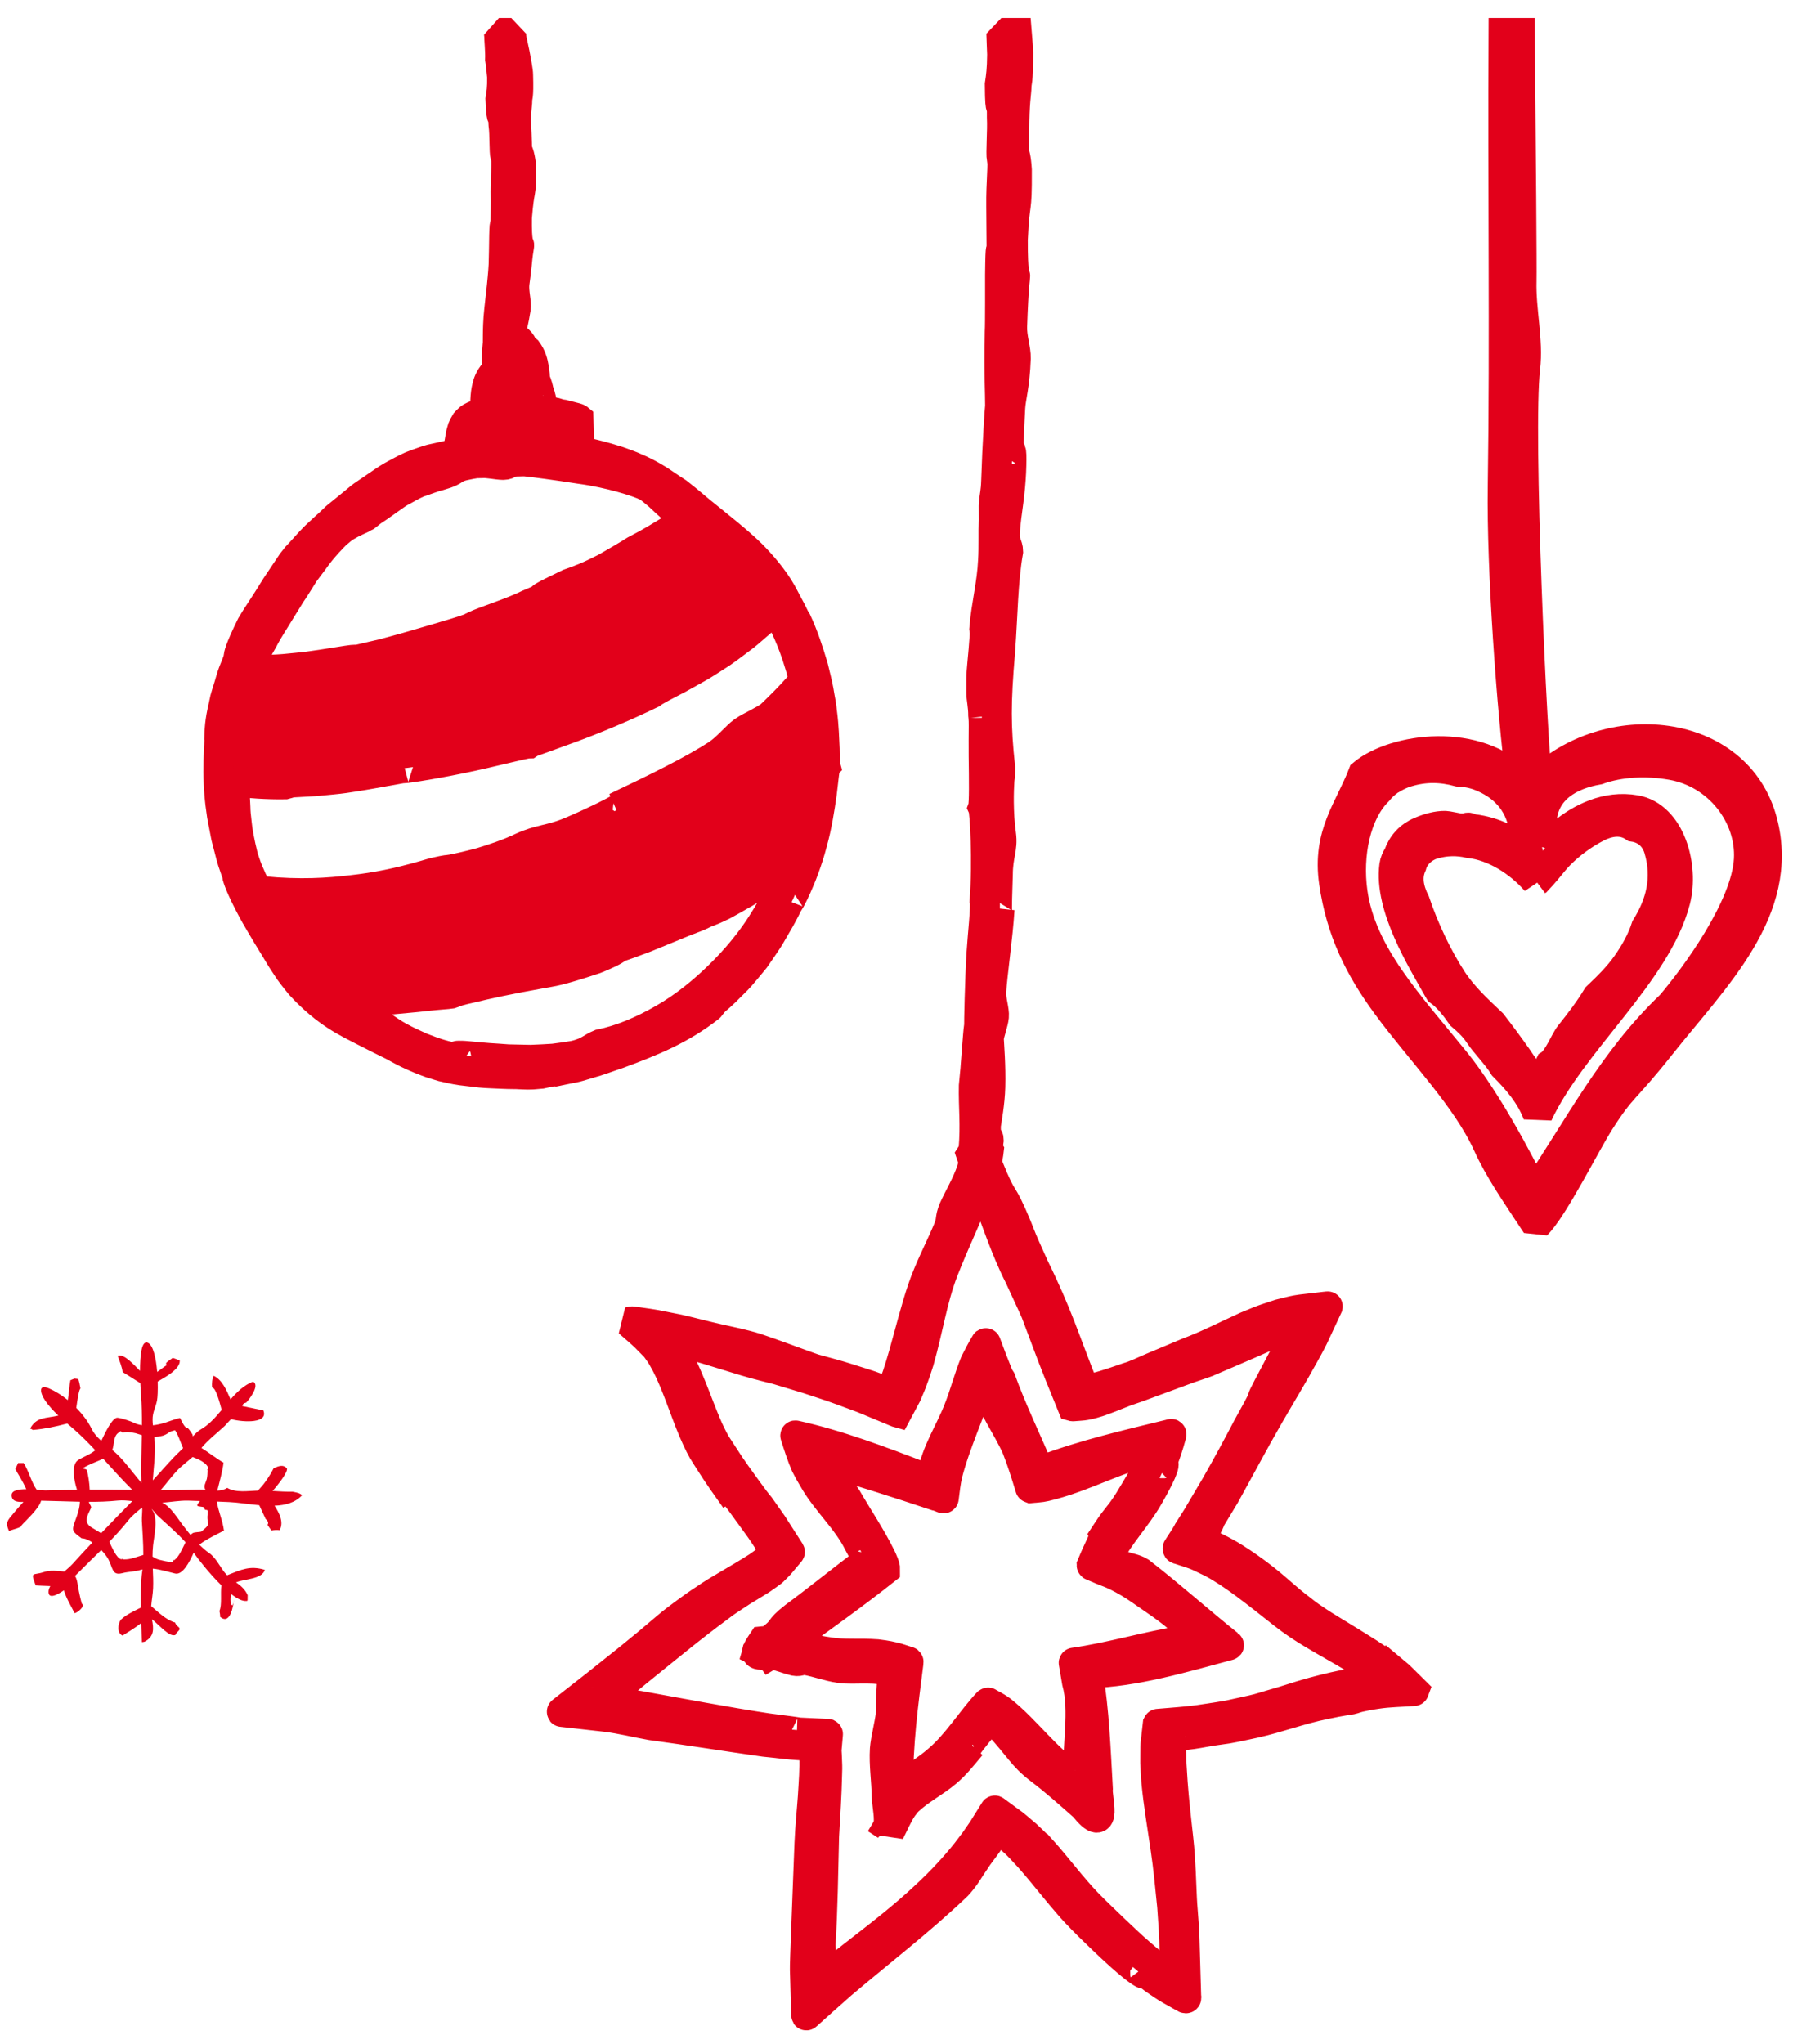
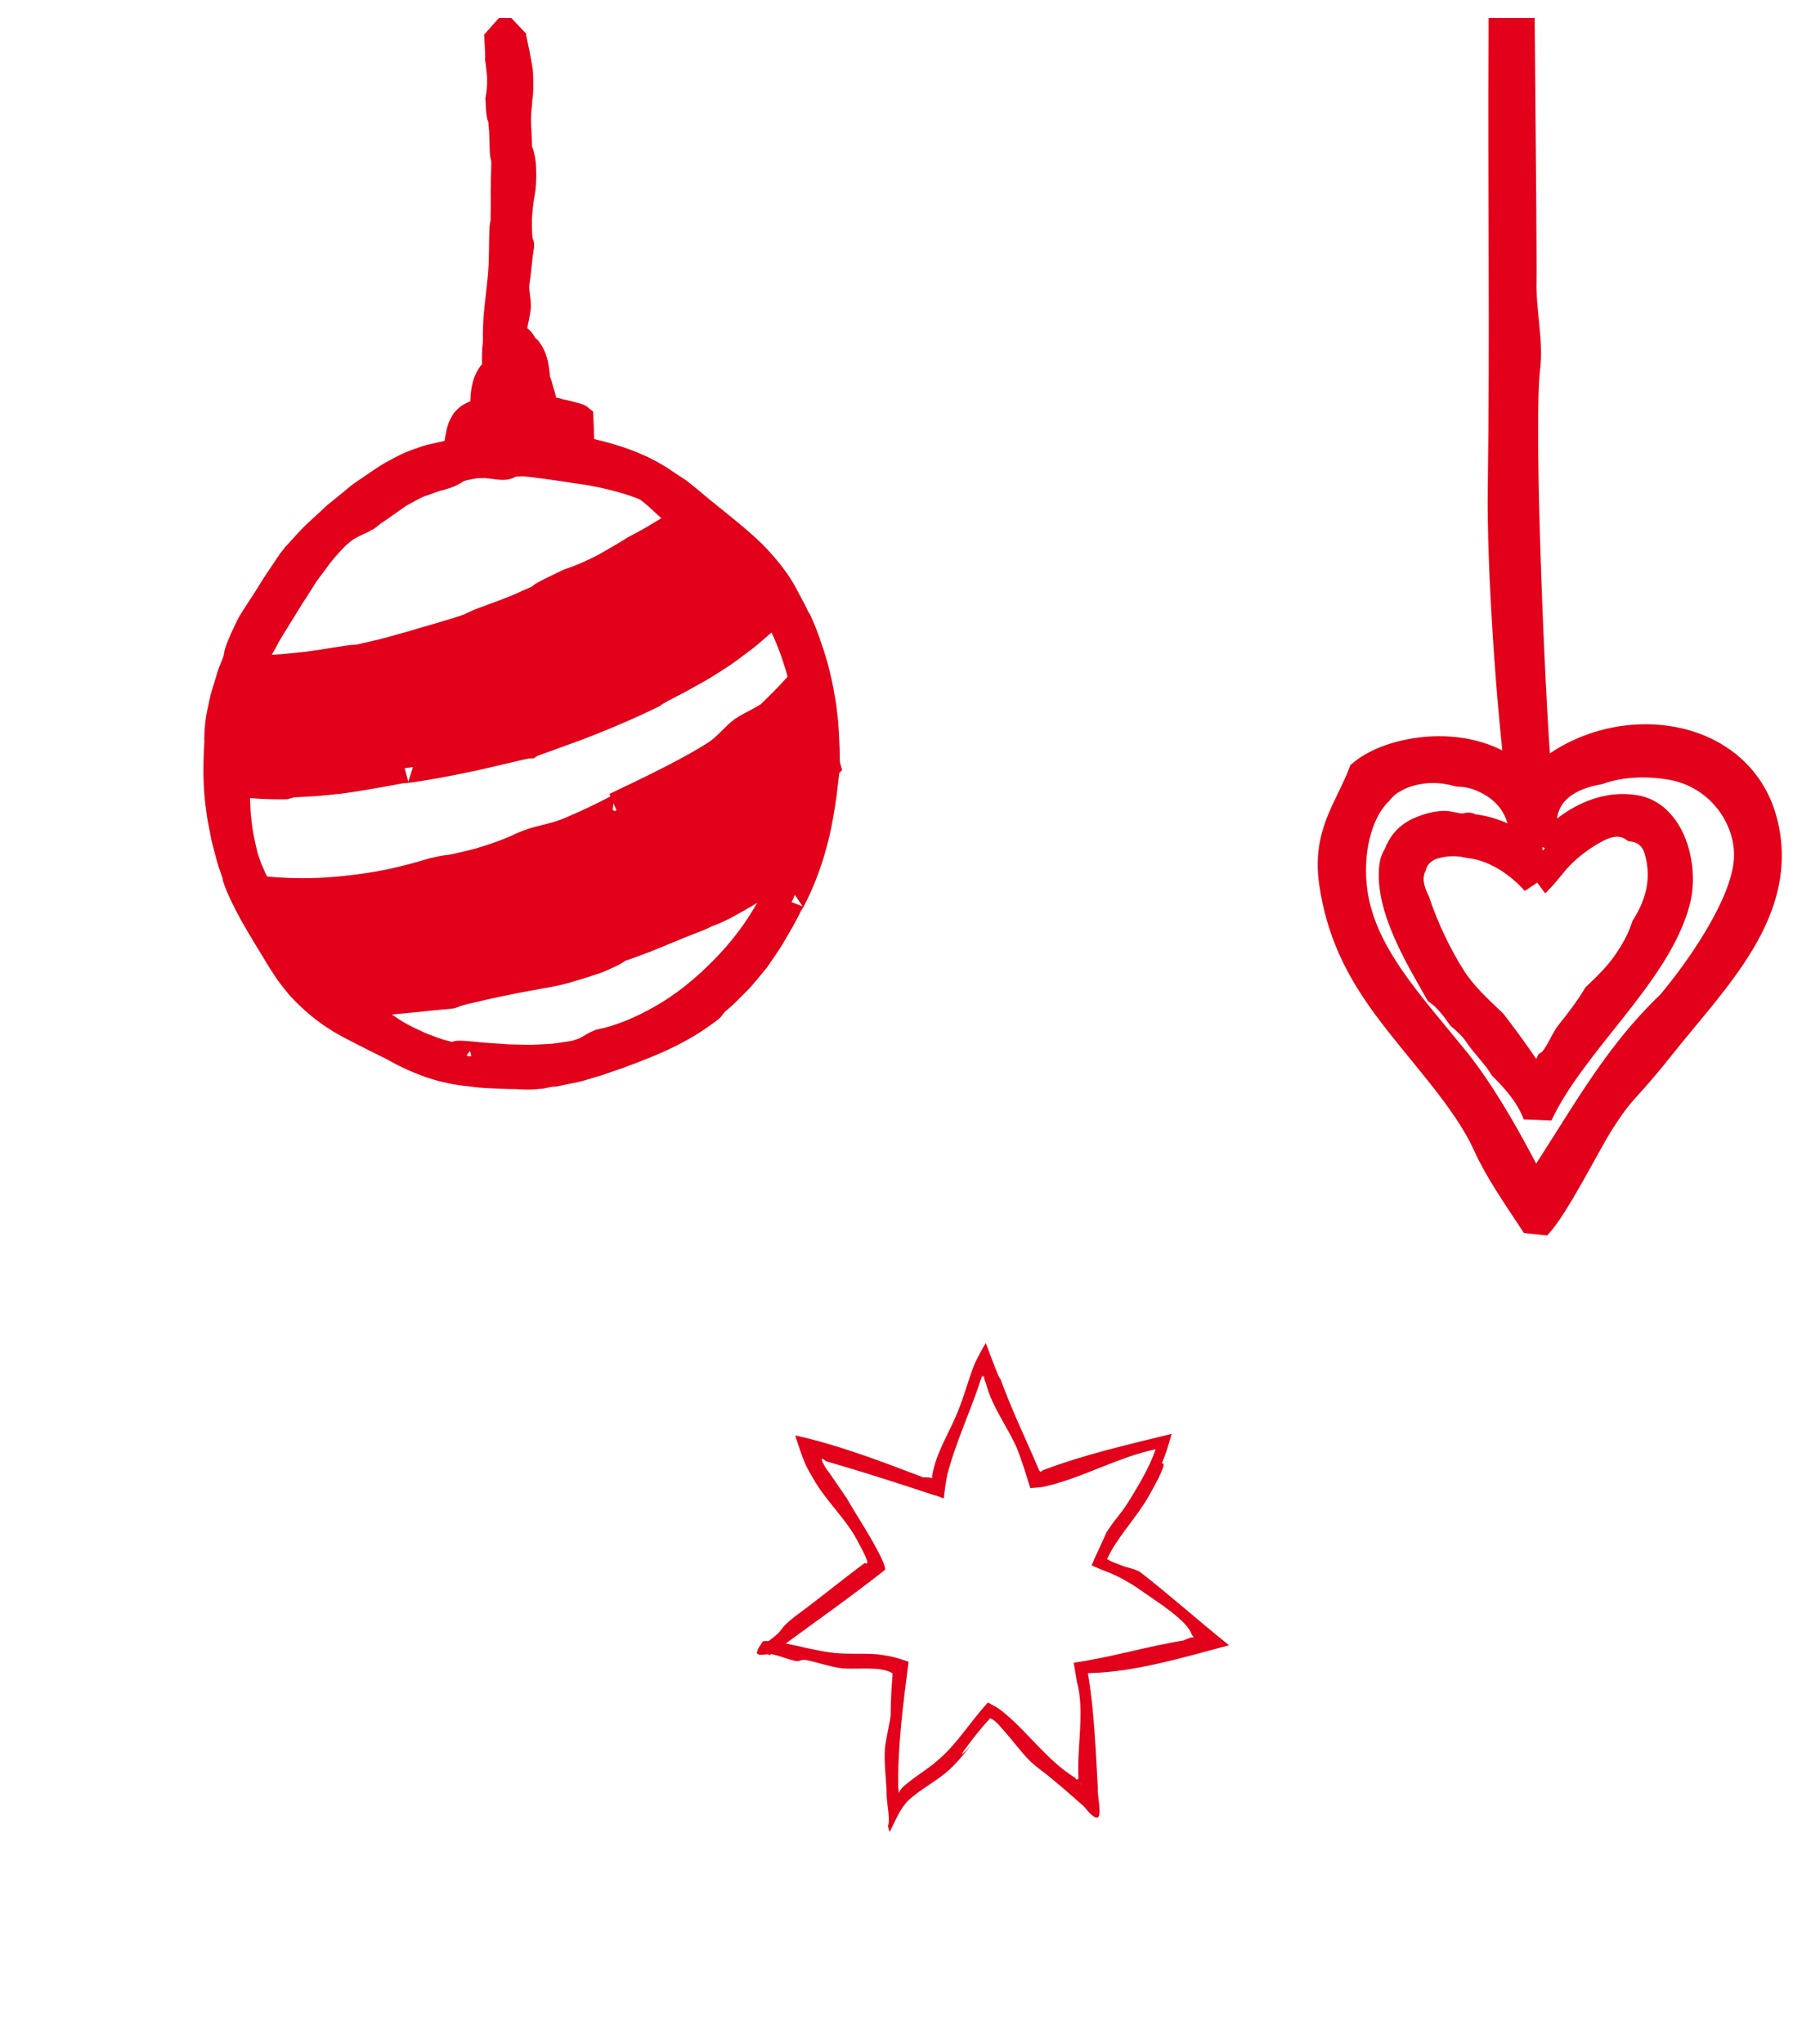
<svg xmlns="http://www.w3.org/2000/svg" width="100%" height="100%" viewBox="0 0 164 186" version="1.1" xml:space="preserve" style="fill-rule:evenodd;clip-rule:evenodd;stroke-miterlimit:1.414;">
  <g>
-     <path d="M126.21,151.547c-0.1,-0.077 -0.201,-0.156 -0.304,-0.236c-0.421,-0.282 -0.873,-0.582 -1.355,-0.905c-2.399,-1.527 -3.943,-2.382 -4.963,-3.103c-0.53,-0.338 -0.906,-0.65 -1.247,-0.914c-1.11,-0.827 -2.115,-1.812 -3.207,-2.667c-0.538,-0.426 -1.204,-0.932 -2.075,-1.515c-0.866,-0.592 -1.965,-1.24 -3.402,-1.861c-0.145,-0.045 -0.296,-0.08 -0.444,-0.114c-0.032,-0.006 -0.065,-0.013 -0.048,-0.026c0.01,-0.026 0.02,-0.052 0.028,-0.075c0.027,-0.063 0.027,-0.087 0.083,-0.194c0.113,-0.198 0.215,-0.375 0.307,-0.535c0.367,-0.636 0.526,-0.997 0.588,-1.206c0.293,-0.485 0.772,-1.276 1.292,-2.138c1.347,-2.424 2.637,-4.881 4.024,-7.28c1.046,-1.81 2.136,-3.592 3.143,-5.426c0.185,-0.336 0.293,-0.531 0.411,-0.747c0.123,-0.234 0.234,-0.426 0.48,-0.919c0.433,-0.921 0.865,-1.842 1.291,-2.766c0.002,-0.017 0.044,-0.064 0.013,-0.058c-0.819,0.092 -1.639,0.19 -2.458,0.286c-0.249,0.028 -0.496,0.087 -0.742,0.135c-0.392,0.094 -0.782,0.191 -1.173,0.288c-0.192,0.064 -0.392,0.13 -0.599,0.199c-0.412,0.142 -0.867,0.277 -1.326,0.469c-0.272,0.112 -0.655,0.269 -1.118,0.46c-1.756,0.801 -3.491,1.696 -5.296,2.371c-1.089,0.458 -2.177,0.914 -3.267,1.371c-0.725,0.303 -1.461,0.685 -2.217,0.9c-1.501,0.512 -2.848,1.002 -3.808,1.067c-0.059,0.005 -0.115,0.009 -0.171,0.014c-0.044,0.001 -0.042,-0.007 -0.063,-0.008c-0.02,-0.013 -0.028,-0.027 -0.034,-0.04c-0.013,-0.02 0.005,-0.066 0.016,-0.088c0.011,-0.029 0.034,-0.015 0.033,-0.051c-0.023,-0.091 -0.037,-0.148 -0.044,-0.165c-1.702,-4.266 -2.292,-6.406 -4.422,-10.734c-0.086,-0.194 -0.462,-1.028 -0.835,-1.856c-0.371,-0.829 -0.684,-1.687 -0.759,-1.857c-1.565,-3.751 -1.123,-1.822 -2.583,-5.435c-0.056,-0.14 -0.111,-0.273 -0.167,-0.403c0.076,-0.327 0.13,-0.62 0.165,-0.875c0.01,-0.07 0.015,-0.125 0.023,-0.191c-0.04,-0.061 -0.071,-0.126 -0.109,-0.189c-0.018,-0.021 -0.029,-0.046 -0.046,-0.068c0.069,-0.247 0.14,-0.494 0.156,-0.694c0.001,-0.01 0.002,-0.017 0.003,-0.028c0.001,-0.384 -0.257,-0.319 -0.256,-0.703c-0.002,-0.173 -0.006,-0.452 -0.009,-0.623c0.07,-0.497 0.37,-2.059 0.407,-3.513c0.051,-1.934 -0.109,-3.813 -0.136,-4.42c0.042,-0.473 0.408,-1.402 0.465,-1.984c0.057,-0.594 -0.284,-1.458 -0.241,-2.273c0.078,-1.486 0.6,-5.009 0.754,-7.495c-0.283,1.786 -0.272,0.117 -0.156,-3.172c0.011,-1.804 0.472,-2.316 0.294,-3.625c-0.285,-2.028 -0.203,-4.09 -0.152,-4.869c0.034,-0.504 0.072,-0.149 0.07,-1.247c-0.404,-3.719 -0.407,-5.818 -0.005,-10.527c0.251,-3.402 0.249,-6.359 0.732,-9.116c-0.012,-0.641 -0.36,-0.704 -0.292,-1.808c0.048,-0.776 0.182,-1.763 0.316,-2.737c0.132,-0.974 0.211,-1.936 0.246,-2.657c0.077,-1.969 0.021,-2.178 -0.248,-2.039c0.075,-2.088 0.123,-2.988 0.169,-3.836c0.052,-0.947 0.416,-2.021 0.504,-4.476c0.029,-0.839 -0.376,-1.895 -0.33,-2.957c0.129,-3.808 0.279,-4.355 0.276,-4.545c-0.014,-0.189 -0.221,-0.022 -0.216,-3.286c0.185,-4.025 0.388,-2.1 0.367,-6.384c-0.068,-1.086 -0.2,-1.482 -0.288,-1.629c0.028,-0.395 0.043,-1.29 0.055,-1.914c0.009,-2.737 0.184,-3.325 0.206,-4.065c0.012,-0.532 0.143,-0.175 0.148,-2.992c0,-0.325 -0.056,-1.057 -0.122,-1.848l-1.407,0c0.026,0.548 0.055,1.827 0.071,1.988c-0.013,1.318 -0.101,2 -0.21,2.691c0.025,3.406 0.208,0.884 0.188,3.018c0.064,1.216 -0.116,3.149 -0.007,3.824c0.155,0.186 -0.081,2.097 -0.052,4.248c0.013,1.68 0.02,2.706 0.025,3.32c0.003,0.616 0.002,0.82 -0.003,0.859c-0.012,0.114 -0.095,-1.27 -0.128,2.049c-0.004,0.486 0.014,4.509 -0.029,5.211c-0.068,4.492 0.037,5.375 0.033,6.72c-0.038,0.315 -0.249,3.352 -0.358,6.817c-0.04,1.155 -0.132,1.1 -0.226,2.287c0,0.003 0.004,1.261 0.004,1.265c-0.048,1.221 0.016,2.4 -0.062,3.698c-0.098,2.146 -0.611,3.994 -0.794,6.164c0.001,0.005 0.043,0.497 0.044,0.502c-0.157,2.307 -0.317,3.283 -0.317,4.111l0,1.287c0,0.496 0.163,1.11 0.172,1.997c-0.026,-0.122 0.056,0.302 0.044,1.014c-0.005,0.71 -0.015,1.715 -0.006,2.75c0.03,2.074 0.057,4.277 -0.06,4.618c0.172,0.351 0.428,4.966 0.146,8.529c0.128,0.473 -0.178,3.098 -0.282,4.783c-0.074,1.159 -0.131,2.796 -0.169,4.142c-0.016,0.674 -0.03,1.274 -0.04,1.705c-0.008,0.431 -0.007,0.691 -0.007,0.691c-0.084,0.541 -0.134,1.438 -0.201,2.202c-0.059,0.764 -0.108,1.394 -0.109,1.405c-0.012,0.363 -0.146,1.532 -0.173,1.893c-0.04,1.975 0.173,3.459 -0.027,5.866c-0.065,0.14 -0.128,0.279 -0.214,0.411c0.05,0.154 0.112,0.32 0.173,0.485c0.011,0.125 0.032,0.229 0.056,0.323c-0.067,0.2 -0.135,0.394 -0.2,0.626c-0.405,1.222 -1.083,2.328 -1.615,3.49c-0.42,1.01 -0.115,0.943 -0.549,1.955c-0.762,1.802 -1.692,3.541 -2.319,5.4c-0.598,1.774 -1.123,3.889 -1.684,5.876c-0.183,0.661 -0.387,1.305 -0.591,1.933c-0.114,0.305 -0.226,0.609 -0.338,0.908c-0.051,0.156 -0.117,0.294 -0.186,0.427l-0.051,0.1l-0.012,0.028l-0.018,0.045c-0.013,0.025 -0.021,0.068 -0.04,0.084c-0.045,-0.013 -0.09,-0.026 -0.136,-0.039c-0.745,-0.272 -1.481,-0.59 -2.243,-0.814c-1.053,-0.328 -1.987,-0.641 -2.773,-0.855c-0.784,-0.215 -1.406,-0.385 -1.814,-0.496c-1.257,-0.437 -3.76,-1.392 -5.259,-1.881c-1.092,-0.342 -2.217,-0.569 -3.331,-0.815c-1.237,-0.273 -2.46,-0.608 -3.695,-0.889c-0.442,-0.087 -0.916,-0.182 -1.418,-0.282c-0.876,-0.198 -1.775,-0.296 -2.662,-0.43c-0.212,-0.043 -0.223,-0.01 -0.286,0.003l-0.18,0.044c0.516,0.454 1.046,0.894 1.543,1.369c0.213,0.218 0.43,0.439 0.648,0.661c0.102,0.111 0.238,0.227 0.315,0.336c0.117,0.166 0.234,0.332 0.35,0.497c0.067,0.1 0.135,0.199 0.194,0.303c0.08,0.142 0.16,0.286 0.24,0.43c0.165,0.284 0.304,0.597 0.458,0.902c0.93,2.011 1.548,4.16 2.483,6.168c0.158,0.352 0.342,0.698 0.53,1.042c0.194,0.329 0.402,0.633 0.6,0.947c0.791,1.267 1.608,2.398 2.362,3.462c-1.428,-2.15 -1.42,-2.265 -0.382,-0.902c0.52,0.682 1.292,1.732 2.263,3.08c0.583,0.768 1.086,1.599 1.616,2.406c0.034,0.056 0.104,0.117 0.03,0.163c-0.107,0.129 -0.216,0.261 -0.327,0.395c-0.174,0.188 -0.35,0.352 -0.527,0.536c-0.203,0.16 -0.43,0.31 -0.649,0.469c-2.056,1.309 -3.581,2.074 -4.758,2.909c-0.619,0.395 -1.158,0.785 -1.747,1.213c-0.583,0.43 -1.182,0.868 -1.881,1.467c-1.088,0.935 -2.193,1.85 -3.27,2.719c-2.021,1.626 -4.057,3.232 -6.104,4.822c-0.035,0.032 -0.135,0.084 -0.041,0.077c1.339,0.145 2.677,0.296 4.016,0.451c1.358,0.172 2.724,0.515 4.071,0.754c3.441,0.466 6.871,1.022 10.309,1.507c1.092,0.101 2.17,0.265 3.293,0.326c0.394,0.021 0.792,0.042 1.196,0.063c0.105,-0.04 0.048,0.121 0.048,0.211c-0.004,0.058 -0.012,0.089 -0.013,0.169l0.018,0.503c0.063,1.171 -0.047,2.406 -0.124,3.732c-0.093,1.338 -0.245,2.725 -0.307,4.245c-0.125,3.403 -0.268,6.804 -0.388,10.207c-0.019,0.59 -0.046,1.174 -0.014,1.762c0.034,1.209 0.069,2.418 0.104,3.628c-0.017,0.106 0.046,0.023 0.09,-0.013c1.03,-0.93 2.068,-1.852 3.108,-2.771c3.519,-2.981 7.185,-5.791 10.533,-8.984c0.622,-0.677 0.876,-1.117 1.238,-1.679c0.186,-0.277 0.395,-0.588 0.668,-0.996c0.449,-0.622 0.946,-1.236 1.346,-1.893c0.07,-0.11 0.142,-0.221 0.216,-0.333c0.083,-0.112 0.161,-0.28 0.254,-0.345c0.122,0.097 0.245,0.195 0.371,0.296c0.246,0.184 0.491,0.379 0.719,0.608c0.235,0.22 0.471,0.443 0.711,0.667c0.233,0.233 0.457,0.485 0.688,0.729c0.467,0.481 0.9,1.021 1.347,1.537c0.882,1.057 1.731,2.138 2.593,3.119c0.416,0.499 0.863,0.951 1.28,1.384c0.418,0.437 0.805,0.798 1.171,1.156c1.99,1.941 3.183,2.96 3.828,3.429c0.645,0.473 0.739,0.415 0.647,0.18c0.294,0.228 0.578,0.448 0.852,0.661c0.293,0.199 0.577,0.392 0.849,0.578c0.38,0.257 0.777,0.472 1.156,0.685c0.189,0.108 0.375,0.213 0.558,0.316c0.162,0.068 0.445,0.343 0.357,-0.003c-0.057,-1.987 -0.115,-3.976 -0.174,-5.965c-0.051,-0.679 -0.098,-1.298 -0.145,-1.907c-0.117,-1.37 -0.113,-2.807 -0.253,-4.852c-0.129,-2.024 -0.55,-4.557 -0.735,-7.97c-0.052,-0.589 -0.03,-1.186 -0.074,-1.829c-0.015,-0.164 0.002,-0.317 0.007,-0.476l0.011,-0.24c0.001,-0.031 0.005,-0.099 0.003,-0.102l-0.008,-0.024c-0.008,-0.035 -0.017,-0.077 -0.024,-0.127c-0.005,-0.048 0.043,-0.041 0.076,-0.065l0.062,-0.026c0.595,-0.152 1.236,-0.194 1.842,-0.284c0.73,-0.103 1.45,-0.267 2.182,-0.36c0.33,-0.047 0.65,-0.093 0.962,-0.137c0.858,-0.147 1.709,-0.349 2.561,-0.526c2.116,-0.479 4.167,-1.259 6.295,-1.683c1.703,-0.367 2.206,-0.395 2.457,-0.45c0.253,-0.043 0.253,-0.134 1.292,-0.334c0.259,-0.045 0.584,-0.117 0.994,-0.168c1.113,-0.172 2.273,-0.18 3.396,-0.263c0.012,-0.001 0.036,0.001 0.038,-0.005c-0.455,-0.449 -0.908,-0.901 -1.363,-1.351c-0.381,-0.319 -0.763,-0.638 -1.144,-0.957Zm-0.433,1.293c-0.075,-0.001 -0.154,-0.003 -0.246,0.005c-0.064,0.004 -0.13,0.008 -0.201,0.013c-0.222,0.013 -0.454,0.037 -0.695,0.072c-0.483,0.067 -1.019,0.123 -1.593,0.236c-0.34,0.055 -1.293,0.231 -2.541,0.542c-0.625,0.154 -1.322,0.344 -2.056,0.565c-0.733,0.222 -1.505,0.484 -2.253,0.694c-0.759,0.209 -1.508,0.476 -2.253,0.634c-0.743,0.163 -1.455,0.32 -2.1,0.462c-1.3,0.232 -2.339,0.363 -2.814,0.442c-1.18,0.157 -2.374,0.23 -3.559,0.333c-0.03,0.009 -0.083,-0.006 -0.096,0.021c-0.061,0.54 -0.122,1.08 -0.182,1.619c-0.051,0.348 -0.046,0.679 -0.047,1.002c-0.001,0.323 -0.003,0.637 -0.004,0.944c0.027,0.605 0.072,1.174 0.105,1.714c0.199,2.022 0.536,4.02 0.834,6.028c0.261,1.757 0.425,3.524 0.604,5.292c0.015,0.227 0.065,0.943 0.14,2.045c0.089,1.526 0.092,3.067 0.115,4.595c0,0.024 -0.037,-0.015 -0.053,-0.019c-0.168,-0.106 -0.335,-0.185 -0.502,-0.31c-0.185,-0.127 -0.371,-0.256 -0.561,-0.386c-0.206,-0.135 -0.402,-0.296 -0.604,-0.453c-0.405,-0.312 -0.816,-0.637 -1.222,-0.996c-0.823,-0.693 -1.643,-1.475 -2.489,-2.276c-0.828,-0.811 -1.742,-1.651 -2.561,-2.5c-1.497,-1.56 -2.773,-3.325 -4.225,-4.929c-0.001,0 -0.158,-0.166 -0.406,-0.402c-0.249,-0.237 -0.568,-0.562 -0.909,-0.869c-0.35,-0.298 -0.7,-0.595 -0.963,-0.818c-0.127,-0.116 -0.247,-0.198 -0.33,-0.256c-0.521,-0.375 -1.034,-0.761 -1.551,-1.14c-0.021,-0.027 -0.033,-0.005 -0.044,0.018c-0.36,0.572 -0.716,1.146 -1.074,1.721l-0.717,1.038c-0.255,0.336 -0.511,0.673 -0.767,1.01c-1.057,1.33 -2.24,2.601 -3.57,3.846c-2.185,2.069 -4.44,3.774 -6.685,5.523c-0.909,0.712 -1.816,1.426 -2.715,2.151c-0.045,0.029 -0.09,0.06 -0.135,0.09c-0.05,0.025 -0.109,0.083 -0.129,0.065c0.009,-0.103 0.018,-0.206 0.027,-0.309c0,-0.134 -0.002,-0.269 -0.004,-0.404c-0.014,-0.376 0.005,-0.761 0.023,-1.148c0,-0.006 -0.092,-1.396 -0.092,-1.402c0.201,-3.289 0.24,-6.589 0.323,-9.884c0.11,-1.856 0.229,-3.711 0.271,-5.57c0.015,-0.356 0.026,-0.736 0.001,-1.16c-0.008,-0.205 -0.016,-0.417 -0.025,-0.637c-0.006,-0.1 -0.012,-0.201 -0.018,-0.305c-0.001,-0.058 -0.01,-0.092 -0.005,-0.169c0.042,-0.479 0.083,-0.956 0.126,-1.434c0.004,-0.045 -0.08,-0.016 -0.115,-0.028c-0.896,-0.042 -1.791,-0.084 -2.688,-0.125c0.333,0.006 -0.809,-0.136 -2.735,-0.388c-3.901,-0.593 -7.778,-1.344 -11.662,-2.039c-1.137,-0.174 -2.284,-0.317 -3.415,-0.53c-0.057,0 0.026,-0.031 0.036,-0.044c0.104,-0.068 0.187,-0.119 0.25,-0.152c0.031,-0.016 0.058,-0.029 0.079,-0.037c0.011,-0.007 -0.002,0.006 0.028,-0.016c0.091,-0.066 0.182,-0.132 0.274,-0.196c0.222,-0.159 0.389,-0.272 0.492,-0.333c0.17,-0.189 0.947,-0.86 2.119,-1.818c2.474,-1.991 4.926,-4.031 7.483,-5.907c0.496,-0.397 1.027,-0.719 1.554,-1.074c0.512,-0.353 1.119,-0.695 1.681,-1.047c0.286,-0.175 0.572,-0.343 0.865,-0.562l0.437,-0.311c0.147,-0.098 0.292,-0.207 0.425,-0.353l0.407,-0.407c0.074,-0.07 0.115,-0.131 0.173,-0.197c0.266,-0.318 0.532,-0.635 0.798,-0.952c0.014,-0.029 0.07,-0.055 0.049,-0.085c-0.536,-0.837 -1.073,-1.674 -1.609,-2.511c-0.384,-0.544 -0.762,-1.081 -1.135,-1.61c-0.221,-0.244 -0.651,-0.825 -1.213,-1.598c-0.55,-0.779 -1.293,-1.755 -1.979,-2.846c-0.271,-0.418 -0.543,-0.836 -0.815,-1.254l-0.236,-0.436c-0.309,-0.591 -0.59,-1.222 -0.848,-1.865c-0.522,-1.283 -0.991,-2.589 -1.484,-3.717c-0.306,-0.712 -0.671,-1.489 -1.143,-2.277c-0.113,-0.2 -0.236,-0.398 -0.374,-0.592c-0.058,-0.082 -0.084,-0.121 -0.135,-0.181c-0.088,-0.111 -0.192,-0.22 -0.31,-0.324c-0.042,-0.037 -0.124,-0.093 -0.136,-0.117c0.119,0.012 0.238,0.024 0.356,0.037c0.055,0.005 0.126,0.015 0.225,0.035l0.545,0.103c0.353,0.087 0.703,0.175 1.049,0.262c2.342,0.604 4.62,1.445 6.964,2.032c0.727,0.185 1.135,0.289 1.141,0.291c0.72,0.217 1.673,0.504 2.697,0.813c1.014,0.347 2.114,0.674 3.099,1.048c0.984,0.376 1.899,0.678 2.538,0.963c0.842,0.354 1.685,0.701 2.528,1.05c0.012,0.003 0.024,0.01 0.035,0.013c0.29,-0.546 0.583,-1.092 0.876,-1.636l0.163,-0.394c0.467,-1.053 0.788,-2.122 0.954,-2.627c0.85,-2.982 1.202,-5.607 2.197,-8.191c0.511,-1.314 1.101,-2.673 1.759,-4.165c0.532,-1.242 1.135,-2.552 1.691,-4.081c1.407,3.632 2.167,6.116 3.486,8.726c0.496,1.091 0.997,2.13 1.494,3.256c0.713,1.867 1.391,3.757 2.137,5.611c0.398,0.98 0.794,1.962 1.192,2.943c0.066,0.019 0.158,-0.006 0.234,-0.007c0.317,-0.032 0.66,-0.033 0.959,-0.091c0.474,-0.084 0.844,-0.202 1.26,-0.332c0.798,-0.274 1.582,-0.611 2.385,-0.919c0.183,-0.073 0.551,-0.179 1.11,-0.383c1.413,-0.52 2.826,-1.042 4.239,-1.563c0.717,-0.271 1.485,-0.501 2.044,-0.712c1.856,-0.806 3.729,-1.583 5.571,-2.418c0.847,-0.285 1.592,-0.544 2.267,-0.673c0.084,-0.02 0.167,-0.038 0.248,-0.057l0.093,-0.018c0.053,-0.013 0.086,-0.007 0.125,-0.01c0.073,0 0.134,0.001 0.182,0.006l0.017,0.002c-0.016,0.024 -0.032,0.049 -0.047,0.073l-0.057,0.085c-0.035,0.051 -0.067,0.093 -0.095,0.123c-0.01,0.015 -0.005,-0.002 -0.028,0.037c-0.901,1.725 -1.819,3.441 -2.724,5.164c-0.364,0.695 -0.441,0.884 -0.463,0.973c-0.046,0.182 0.125,-0.051 -1.36,2.623c-0.806,1.546 -1.87,3.52 -2.882,5.292c-0.517,0.875 -1.011,1.708 -1.435,2.426c-0.33,0.591 -0.719,1.152 -1.075,1.728c-0.046,0.104 -0.166,0.309 -0.35,0.601c-0.173,0.269 -0.345,0.537 -0.52,0.804c-0.051,0.098 -0.226,0.247 -0.023,0.257c0.629,0.221 1.299,0.395 1.905,0.674c0.377,0.182 0.754,0.365 1.131,0.547c1.847,0.966 4.036,2.719 6.416,4.603c0.925,0.736 1.879,1.359 2.698,1.848c1.307,0.79 2.65,1.512 3.954,2.305c0.502,0.29 0.91,0.561 1.26,0.795c0.35,0.234 0.652,0.418 0.87,0.602c0.103,0.08 0.184,0.142 0.248,0.192c0.101,0.074 0.143,0.115 0.151,0.13c0.027,0.025 -0.225,-0.148 -0.197,-0.089c0.011,0.02 0.072,0.096 0.208,0.253c0.007,0.008 0.023,0.022 0.022,0.028c-0.052,-0.001 -0.106,-0.002 -0.158,-0.003Z" style="fill:#e2001a;fill-rule:nonzero;" />
-     <path d="M126.21,151.547c-0.1,-0.077 -0.201,-0.156 -0.304,-0.236c-0.421,-0.282 -0.873,-0.582 -1.355,-0.905c-2.399,-1.527 -3.943,-2.382 -4.963,-3.103c-0.53,-0.338 -0.906,-0.65 -1.247,-0.914c-1.11,-0.827 -2.115,-1.812 -3.207,-2.667c-0.538,-0.426 -1.204,-0.932 -2.075,-1.515c-0.866,-0.592 -1.965,-1.24 -3.402,-1.861c-0.145,-0.045 -0.296,-0.08 -0.444,-0.114c-0.032,-0.006 -0.065,-0.013 -0.048,-0.026c0.01,-0.026 0.02,-0.052 0.028,-0.075c0.027,-0.063 0.027,-0.087 0.083,-0.194c0.113,-0.198 0.215,-0.375 0.307,-0.535c0.367,-0.636 0.526,-0.997 0.588,-1.206c0.293,-0.485 0.772,-1.276 1.292,-2.138c1.347,-2.424 2.637,-4.881 4.024,-7.28c1.046,-1.81 2.136,-3.592 3.143,-5.426c0.185,-0.336 0.293,-0.531 0.411,-0.747c0.123,-0.234 0.234,-0.426 0.48,-0.919c0.433,-0.921 0.865,-1.842 1.291,-2.766c0.002,-0.017 0.044,-0.064 0.013,-0.058c-0.819,0.092 -1.639,0.19 -2.458,0.286c-0.249,0.028 -0.496,0.087 -0.742,0.135c-0.392,0.094 -0.782,0.191 -1.173,0.288c-0.192,0.064 -0.392,0.13 -0.599,0.199c-0.412,0.142 -0.867,0.277 -1.326,0.469c-0.272,0.112 -0.655,0.269 -1.118,0.46c-1.756,0.801 -3.491,1.696 -5.296,2.371c-1.089,0.458 -2.177,0.914 -3.267,1.371c-0.725,0.303 -1.461,0.685 -2.217,0.9c-1.501,0.512 -2.848,1.002 -3.808,1.067c-0.059,0.005 -0.115,0.009 -0.171,0.014c-0.044,0.001 -0.042,-0.007 -0.063,-0.008c-0.02,-0.013 -0.028,-0.027 -0.034,-0.04c-0.013,-0.02 0.005,-0.066 0.016,-0.088c0.011,-0.029 0.034,-0.015 0.033,-0.051c-0.023,-0.091 -0.037,-0.148 -0.044,-0.165c-1.702,-4.266 -2.292,-6.406 -4.422,-10.734c-0.086,-0.194 -0.462,-1.028 -0.835,-1.856c-0.371,-0.829 -0.684,-1.687 -0.759,-1.857c-1.565,-3.751 -1.123,-1.822 -2.583,-5.435c-0.056,-0.14 -0.111,-0.273 -0.167,-0.403c0.076,-0.327 0.13,-0.62 0.165,-0.875c0.01,-0.07 0.015,-0.125 0.023,-0.191c-0.04,-0.061 -0.071,-0.126 -0.109,-0.189c-0.018,-0.021 -0.029,-0.046 -0.046,-0.068c0.069,-0.247 0.14,-0.494 0.156,-0.694c0.001,-0.01 0.002,-0.017 0.003,-0.028c0.001,-0.384 -0.257,-0.319 -0.256,-0.703c-0.002,-0.173 -0.006,-0.452 -0.009,-0.623c0.07,-0.497 0.37,-2.059 0.407,-3.513c0.051,-1.934 -0.109,-3.813 -0.136,-4.42c0.042,-0.473 0.408,-1.402 0.465,-1.984c0.057,-0.594 -0.284,-1.458 -0.241,-2.273c0.078,-1.486 0.6,-5.009 0.754,-7.495c-0.283,1.786 -0.272,0.117 -0.156,-3.172c0.011,-1.804 0.472,-2.316 0.294,-3.625c-0.285,-2.028 -0.203,-4.09 -0.152,-4.869c0.034,-0.504 0.072,-0.149 0.07,-1.247c-0.404,-3.719 -0.407,-5.818 -0.005,-10.527c0.251,-3.402 0.249,-6.359 0.732,-9.116c-0.012,-0.641 -0.36,-0.704 -0.292,-1.808c0.048,-0.776 0.182,-1.763 0.316,-2.737c0.132,-0.974 0.211,-1.936 0.246,-2.657c0.077,-1.969 0.021,-2.178 -0.248,-2.039c0.075,-2.088 0.123,-2.988 0.169,-3.836c0.052,-0.947 0.416,-2.021 0.504,-4.476c0.029,-0.839 -0.376,-1.895 -0.33,-2.957c0.129,-3.808 0.279,-4.355 0.276,-4.545c-0.014,-0.189 -0.221,-0.022 -0.216,-3.286c0.185,-4.025 0.388,-2.1 0.367,-6.384c-0.068,-1.086 -0.2,-1.482 -0.288,-1.629c0.028,-0.395 0.043,-1.29 0.055,-1.914c0.009,-2.737 0.184,-3.325 0.206,-4.065c0.012,-0.532 0.143,-0.175 0.148,-2.992c0,-0.325 -0.056,-1.057 -0.122,-1.848l-1.407,0c0.026,0.548 0.055,1.827 0.071,1.988c-0.013,1.318 -0.101,2 -0.21,2.691c0.025,3.406 0.208,0.884 0.188,3.018c0.064,1.216 -0.116,3.149 -0.007,3.824c0.155,0.186 -0.081,2.097 -0.052,4.248c0.013,1.68 0.02,2.706 0.025,3.32c0.003,0.616 0.002,0.82 -0.003,0.859c-0.012,0.114 -0.095,-1.27 -0.128,2.049c-0.004,0.486 0.014,4.509 -0.029,5.211c-0.068,4.492 0.037,5.375 0.033,6.72c-0.038,0.315 -0.249,3.352 -0.358,6.817c-0.04,1.155 -0.132,1.1 -0.226,2.287c0,0.003 0.004,1.261 0.004,1.265c-0.048,1.221 0.016,2.4 -0.062,3.698c-0.098,2.146 -0.611,3.994 -0.794,6.164c0.001,0.005 0.043,0.497 0.044,0.502c-0.157,2.307 -0.317,3.283 -0.317,4.111l0,1.287c0,0.496 0.163,1.11 0.172,1.997c-0.026,-0.122 0.056,0.302 0.044,1.014c-0.005,0.71 -0.015,1.715 -0.006,2.75c0.03,2.074 0.057,4.277 -0.06,4.618c0.172,0.351 0.428,4.966 0.146,8.529c0.128,0.473 -0.178,3.098 -0.282,4.783c-0.074,1.159 -0.131,2.796 -0.169,4.142c-0.016,0.674 -0.03,1.274 -0.04,1.705c-0.008,0.431 -0.007,0.691 -0.007,0.691c-0.084,0.541 -0.134,1.438 -0.201,2.202c-0.059,0.764 -0.108,1.394 -0.109,1.405c-0.012,0.363 -0.146,1.532 -0.173,1.893c-0.04,1.975 0.173,3.459 -0.027,5.866c-0.065,0.14 -0.128,0.279 -0.214,0.411c0.05,0.154 0.112,0.32 0.173,0.485c0.011,0.125 0.032,0.229 0.056,0.323c-0.067,0.2 -0.135,0.394 -0.2,0.626c-0.405,1.222 -1.083,2.328 -1.615,3.49c-0.42,1.01 -0.115,0.943 -0.549,1.955c-0.762,1.802 -1.692,3.541 -2.319,5.4c-0.598,1.774 -1.123,3.889 -1.684,5.876c-0.183,0.661 -0.387,1.305 -0.591,1.933c-0.114,0.305 -0.226,0.609 -0.338,0.908c-0.051,0.156 -0.117,0.294 -0.186,0.427l-0.051,0.1l-0.012,0.028l-0.018,0.045c-0.013,0.025 -0.021,0.068 -0.04,0.084c-0.045,-0.013 -0.09,-0.026 -0.136,-0.039c-0.745,-0.272 -1.481,-0.59 -2.243,-0.814c-1.053,-0.328 -1.987,-0.641 -2.773,-0.855c-0.784,-0.215 -1.406,-0.385 -1.814,-0.496c-1.257,-0.437 -3.76,-1.392 -5.259,-1.881c-1.092,-0.342 -2.217,-0.569 -3.331,-0.815c-1.237,-0.273 -2.46,-0.608 -3.695,-0.889c-0.442,-0.087 -0.916,-0.182 -1.418,-0.282c-0.876,-0.198 -1.775,-0.296 -2.662,-0.43c-0.212,-0.043 -0.223,-0.01 -0.286,0.003l-0.18,0.044c0.516,0.454 1.046,0.894 1.543,1.369c0.213,0.218 0.43,0.439 0.648,0.661c0.102,0.111 0.238,0.227 0.315,0.336c0.117,0.166 0.234,0.332 0.35,0.497c0.067,0.1 0.135,0.199 0.194,0.303c0.08,0.142 0.16,0.286 0.24,0.43c0.165,0.284 0.304,0.597 0.458,0.902c0.93,2.011 1.548,4.16 2.483,6.168c0.158,0.352 0.342,0.698 0.53,1.042c0.194,0.329 0.402,0.633 0.6,0.947c0.791,1.267 1.608,2.398 2.362,3.462c-1.428,-2.15 -1.42,-2.265 -0.382,-0.902c0.52,0.682 1.292,1.732 2.263,3.08c0.583,0.768 1.086,1.599 1.616,2.406c0.034,0.056 0.104,0.117 0.03,0.163c-0.107,0.129 -0.216,0.261 -0.327,0.395c-0.174,0.188 -0.35,0.352 -0.527,0.536c-0.203,0.16 -0.43,0.31 -0.649,0.469c-2.056,1.309 -3.581,2.074 -4.758,2.909c-0.619,0.395 -1.158,0.785 -1.747,1.213c-0.583,0.43 -1.182,0.868 -1.881,1.467c-1.088,0.935 -2.193,1.85 -3.27,2.719c-2.021,1.626 -4.057,3.232 -6.104,4.822c-0.035,0.032 -0.135,0.084 -0.041,0.077c1.339,0.145 2.677,0.296 4.016,0.451c1.358,0.172 2.724,0.515 4.071,0.754c3.441,0.466 6.871,1.022 10.309,1.507c1.092,0.101 2.17,0.265 3.293,0.326c0.394,0.021 0.792,0.042 1.196,0.063c0.105,-0.04 0.048,0.121 0.048,0.211c-0.004,0.058 -0.012,0.089 -0.013,0.169l0.018,0.503c0.063,1.171 -0.047,2.406 -0.124,3.732c-0.093,1.338 -0.245,2.725 -0.307,4.245c-0.125,3.403 -0.268,6.804 -0.388,10.207c-0.019,0.59 -0.046,1.174 -0.014,1.762c0.034,1.209 0.069,2.418 0.104,3.628c-0.017,0.106 0.046,0.023 0.09,-0.013c1.03,-0.93 2.068,-1.852 3.108,-2.771c3.519,-2.981 7.185,-5.791 10.533,-8.984c0.622,-0.677 0.876,-1.117 1.238,-1.679c0.186,-0.277 0.395,-0.588 0.668,-0.996c0.449,-0.622 0.946,-1.236 1.346,-1.893c0.07,-0.11 0.142,-0.221 0.216,-0.333c0.083,-0.112 0.161,-0.28 0.254,-0.345c0.122,0.097 0.245,0.195 0.371,0.296c0.246,0.184 0.491,0.379 0.719,0.608c0.235,0.22 0.471,0.443 0.711,0.667c0.233,0.233 0.457,0.485 0.688,0.729c0.467,0.481 0.9,1.021 1.347,1.537c0.882,1.057 1.731,2.138 2.593,3.119c0.416,0.499 0.863,0.951 1.28,1.384c0.418,0.437 0.805,0.798 1.171,1.156c1.99,1.941 3.183,2.96 3.828,3.429c0.645,0.473 0.739,0.415 0.647,0.18c0.294,0.228 0.578,0.448 0.852,0.661c0.293,0.199 0.577,0.392 0.849,0.578c0.38,0.257 0.777,0.472 1.156,0.685c0.189,0.108 0.375,0.213 0.558,0.316c0.162,0.068 0.445,0.343 0.357,-0.003c-0.057,-1.987 -0.115,-3.976 -0.174,-5.965c-0.051,-0.679 -0.098,-1.298 -0.145,-1.907c-0.117,-1.37 -0.113,-2.807 -0.253,-4.852c-0.129,-2.024 -0.55,-4.557 -0.735,-7.97c-0.052,-0.589 -0.03,-1.186 -0.074,-1.829c-0.015,-0.164 0.002,-0.317 0.007,-0.476l0.011,-0.24c0.001,-0.031 0.005,-0.099 0.003,-0.102l-0.008,-0.024c-0.008,-0.035 -0.017,-0.077 -0.024,-0.127c-0.005,-0.048 0.043,-0.041 0.076,-0.065l0.062,-0.026c0.595,-0.152 1.236,-0.194 1.842,-0.284c0.73,-0.103 1.45,-0.267 2.182,-0.36c0.33,-0.047 0.65,-0.093 0.962,-0.137c0.858,-0.147 1.709,-0.349 2.561,-0.526c2.116,-0.479 4.167,-1.259 6.295,-1.683c1.703,-0.367 2.206,-0.395 2.457,-0.45c0.253,-0.043 0.253,-0.134 1.292,-0.334c0.259,-0.045 0.584,-0.117 0.994,-0.168c1.113,-0.172 2.273,-0.18 3.396,-0.263c0.012,-0.001 0.036,0.001 0.038,-0.005c-0.455,-0.449 -0.908,-0.901 -1.363,-1.351c-0.381,-0.319 -0.763,-0.638 -1.144,-0.957Zm-0.433,1.293c-0.075,-0.001 -0.154,-0.003 -0.246,0.005c-0.064,0.004 -0.13,0.008 -0.201,0.013c-0.222,0.013 -0.454,0.037 -0.695,0.072c-0.483,0.067 -1.019,0.123 -1.593,0.236c-0.34,0.055 -1.293,0.231 -2.541,0.542c-0.625,0.154 -1.322,0.344 -2.056,0.565c-0.733,0.222 -1.505,0.484 -2.253,0.694c-0.759,0.209 -1.508,0.476 -2.253,0.634c-0.743,0.163 -1.455,0.32 -2.1,0.462c-1.3,0.232 -2.339,0.363 -2.814,0.442c-1.18,0.157 -2.374,0.23 -3.559,0.333c-0.03,0.009 -0.083,-0.006 -0.096,0.021c-0.061,0.54 -0.122,1.08 -0.182,1.619c-0.051,0.348 -0.046,0.679 -0.047,1.002c-0.001,0.323 -0.003,0.637 -0.004,0.944c0.027,0.605 0.072,1.174 0.105,1.714c0.199,2.022 0.536,4.02 0.834,6.028c0.261,1.757 0.425,3.524 0.604,5.292c0.015,0.227 0.065,0.943 0.14,2.045c0.089,1.526 0.092,3.067 0.115,4.595c0,0.024 -0.037,-0.015 -0.053,-0.019c-0.168,-0.106 -0.335,-0.185 -0.502,-0.31c-0.185,-0.127 -0.371,-0.256 -0.561,-0.386c-0.206,-0.135 -0.402,-0.296 -0.604,-0.453c-0.405,-0.312 -0.816,-0.637 -1.222,-0.996c-0.823,-0.693 -1.643,-1.475 -2.489,-2.276c-0.828,-0.811 -1.742,-1.651 -2.561,-2.5c-1.497,-1.56 -2.773,-3.325 -4.225,-4.929c-0.001,0 -0.158,-0.166 -0.406,-0.402c-0.249,-0.237 -0.568,-0.562 -0.909,-0.869c-0.35,-0.298 -0.7,-0.595 -0.963,-0.818c-0.127,-0.116 -0.247,-0.198 -0.33,-0.256c-0.521,-0.375 -1.034,-0.761 -1.551,-1.14c-0.021,-0.027 -0.033,-0.005 -0.044,0.018c-0.36,0.572 -0.716,1.146 -1.074,1.721l-0.717,1.038c-0.255,0.336 -0.511,0.673 -0.767,1.01c-1.057,1.33 -2.24,2.601 -3.57,3.846c-2.185,2.069 -4.44,3.774 -6.685,5.523c-0.909,0.712 -1.816,1.426 -2.715,2.151c-0.045,0.029 -0.09,0.06 -0.135,0.09c-0.05,0.025 -0.109,0.083 -0.129,0.065c0.009,-0.103 0.018,-0.206 0.027,-0.309c0,-0.134 -0.002,-0.269 -0.004,-0.404c-0.014,-0.376 0.005,-0.761 0.023,-1.148c0,-0.006 -0.092,-1.396 -0.092,-1.402c0.201,-3.289 0.24,-6.589 0.323,-9.884c0.11,-1.856 0.229,-3.711 0.271,-5.57c0.015,-0.356 0.026,-0.736 0.001,-1.16c-0.008,-0.205 -0.016,-0.417 -0.025,-0.637c-0.006,-0.1 -0.012,-0.201 -0.018,-0.305c-0.001,-0.058 -0.01,-0.092 -0.005,-0.169c0.042,-0.479 0.083,-0.956 0.126,-1.434c0.004,-0.045 -0.08,-0.016 -0.115,-0.028c-0.896,-0.042 -1.791,-0.084 -2.688,-0.125c0.333,0.006 -0.809,-0.136 -2.735,-0.388c-3.901,-0.593 -7.778,-1.344 -11.662,-2.039c-1.137,-0.174 -2.284,-0.317 -3.415,-0.53c-0.057,0 0.026,-0.031 0.036,-0.044c0.104,-0.068 0.187,-0.119 0.25,-0.152c0.031,-0.016 0.058,-0.029 0.079,-0.037c0.011,-0.007 -0.002,0.006 0.028,-0.016c0.091,-0.066 0.182,-0.132 0.274,-0.196c0.222,-0.159 0.389,-0.272 0.492,-0.333c0.17,-0.189 0.947,-0.86 2.119,-1.818c2.474,-1.991 4.926,-4.031 7.483,-5.907c0.496,-0.397 1.027,-0.719 1.554,-1.074c0.512,-0.353 1.119,-0.695 1.681,-1.047c0.286,-0.175 0.572,-0.343 0.865,-0.562l0.437,-0.311c0.147,-0.098 0.292,-0.207 0.425,-0.353l0.407,-0.407c0.074,-0.07 0.115,-0.131 0.173,-0.197c0.266,-0.318 0.532,-0.635 0.798,-0.952c0.014,-0.029 0.07,-0.055 0.049,-0.085c-0.536,-0.837 -1.073,-1.674 -1.609,-2.511c-0.384,-0.544 -0.762,-1.081 -1.135,-1.61c-0.221,-0.244 -0.651,-0.825 -1.213,-1.598c-0.55,-0.779 -1.293,-1.755 -1.979,-2.846c-0.271,-0.418 -0.543,-0.836 -0.815,-1.254l-0.236,-0.436c-0.309,-0.591 -0.59,-1.222 -0.848,-1.865c-0.522,-1.283 -0.991,-2.589 -1.484,-3.717c-0.306,-0.712 -0.671,-1.489 -1.143,-2.277c-0.113,-0.2 -0.236,-0.398 -0.374,-0.592c-0.058,-0.082 -0.084,-0.121 -0.135,-0.181c-0.088,-0.111 -0.192,-0.22 -0.31,-0.324c-0.042,-0.037 -0.124,-0.093 -0.136,-0.117c0.119,0.012 0.238,0.024 0.356,0.037c0.055,0.005 0.126,0.015 0.225,0.035l0.545,0.103c0.353,0.087 0.703,0.175 1.049,0.262c2.342,0.604 4.62,1.445 6.964,2.032c0.727,0.185 1.135,0.289 1.141,0.291c0.72,0.217 1.673,0.504 2.697,0.813c1.014,0.347 2.114,0.674 3.099,1.048c0.984,0.376 1.899,0.678 2.538,0.963c0.842,0.354 1.685,0.701 2.528,1.05c0.012,0.003 0.024,0.01 0.035,0.013c0.29,-0.546 0.583,-1.092 0.876,-1.636l0.163,-0.394c0.467,-1.053 0.788,-2.122 0.954,-2.627c0.85,-2.982 1.202,-5.607 2.197,-8.191c0.511,-1.314 1.101,-2.673 1.759,-4.165c0.532,-1.242 1.135,-2.552 1.691,-4.081c1.407,3.632 2.167,6.116 3.486,8.726c0.496,1.091 0.997,2.13 1.494,3.256c0.713,1.867 1.391,3.757 2.137,5.611c0.398,0.98 0.794,1.962 1.192,2.943c0.066,0.019 0.158,-0.006 0.234,-0.007c0.317,-0.032 0.66,-0.033 0.959,-0.091c0.474,-0.084 0.844,-0.202 1.26,-0.332c0.798,-0.274 1.582,-0.611 2.385,-0.919c0.183,-0.073 0.551,-0.179 1.11,-0.383c1.413,-0.52 2.826,-1.042 4.239,-1.563c0.717,-0.271 1.485,-0.501 2.044,-0.712c1.856,-0.806 3.729,-1.583 5.571,-2.418c0.847,-0.285 1.592,-0.544 2.267,-0.673c0.084,-0.02 0.167,-0.038 0.248,-0.057l0.093,-0.018c0.053,-0.013 0.086,-0.007 0.125,-0.01c0.073,0 0.134,0.001 0.182,0.006l0.017,0.002c-0.016,0.024 -0.032,0.049 -0.047,0.073l-0.057,0.085c-0.035,0.051 -0.067,0.093 -0.095,0.123c-0.01,0.015 -0.005,-0.002 -0.028,0.037c-0.901,1.725 -1.819,3.441 -2.724,5.164c-0.364,0.695 -0.441,0.884 -0.463,0.973c-0.046,0.182 0.125,-0.051 -1.36,2.623c-0.806,1.546 -1.87,3.52 -2.882,5.292c-0.517,0.875 -1.011,1.708 -1.435,2.426c-0.33,0.591 -0.719,1.152 -1.075,1.728c-0.046,0.104 -0.166,0.309 -0.35,0.601c-0.173,0.269 -0.345,0.537 -0.52,0.804c-0.051,0.098 -0.226,0.247 -0.023,0.257c0.629,0.221 1.299,0.395 1.905,0.674c0.377,0.182 0.754,0.365 1.131,0.547c1.847,0.966 4.036,2.719 6.416,4.603c0.925,0.736 1.879,1.359 2.698,1.848c1.307,0.79 2.65,1.512 3.954,2.305c0.502,0.29 0.91,0.561 1.26,0.795c0.35,0.234 0.652,0.418 0.87,0.602c0.103,0.08 0.184,0.142 0.248,0.192c0.101,0.074 0.143,0.115 0.151,0.13c0.027,0.025 -0.225,-0.148 -0.197,-0.089c0.011,0.02 0.072,0.096 0.208,0.253c0.007,0.008 0.023,0.022 0.022,0.028c-0.052,-0.001 -0.106,-0.002 -0.158,-0.003Z" style="fill:none;stroke:#e2001a;stroke-width:2.73px;" />
    <path d="M111.807,149.655c-2.708,-2.162 -5.297,-4.488 -8.033,-6.611c-0.526,-0.33 -1.121,-0.373 -1.684,-0.601c-0.425,-0.189 -0.963,-0.314 -1.339,-0.598c0.986,-2.078 2.657,-3.715 3.788,-5.706c0.757,-1.32 1.137,-2.113 1.283,-2.538c0.148,-0.426 0.074,-0.488 -0.09,-0.434c0.339,-0.812 0.6,-1.634 0.836,-2.484c0.016,-0.097 0.118,-0.277 -0.043,-0.193c-3.87,0.947 -7.86,1.858 -11.599,3.277c-0.08,0.029 -0.055,0.033 -0.076,0.048c-0.013,0.013 -0.03,0.028 -0.05,0.043c-0.02,0.015 -0.045,0.031 -0.074,0.048c-0.027,0.014 -0.034,-0.009 -0.055,-0.017c-0.017,-0.013 -0.036,-0.03 -0.056,-0.052c-0.017,-0.018 -0.032,-0.036 -0.046,-0.056c-1.156,-2.746 -2.476,-5.453 -3.495,-8.251c-0.079,-0.119 -0.152,-0.242 -0.217,-0.369c-0.392,-0.977 -0.778,-1.958 -1.136,-2.949c-0.003,-0.026 -0.012,-0.012 -0.021,0.007c-0.349,0.572 -0.647,1.165 -0.953,1.761c-0.579,1.412 -0.95,2.905 -1.519,4.321c-0.792,2.023 -2.014,3.775 -2.397,5.976c0.006,0.049 0.011,0.094 0.016,0.134c-0.005,0.017 0.022,0.07 -0.007,0.06c-0.259,-0.037 -0.553,-0.068 -0.814,-0.049c-3.764,-1.439 -7.691,-2.941 -11.617,-3.811c-0.041,-0.019 -0.028,0.012 -0.018,0.04c0.282,0.882 0.564,1.771 0.929,2.621c0.216,0.437 0.451,0.863 0.706,1.277c1.158,2.066 3.059,3.703 4.113,5.838c0.217,0.402 0.419,0.766 0.569,1.105c0.143,0.315 0.297,0.733 0.217,0.713c-0.035,0.062 -0.102,0.061 -0.156,0.039c-0.044,-0.017 -0.057,-0.038 -0.058,-0.04c-2.155,1.601 -4.226,3.307 -6.388,4.894c-1.685,1.316 -0.693,0.975 -2.342,2.2c-0.007,0.006 -0.013,0.01 -0.02,0.015c-0.19,-0.006 -0.362,0 -0.504,0.022c-0.011,0.001 -0.02,0.004 -0.03,0.005c-0.052,0.077 -0.101,0.152 -0.147,0.225c-0.111,0.18 -0.299,0.434 -0.363,0.672c0.004,0.002 0.009,0.005 0.014,0.008c-0.007,0.008 -0.014,0.017 -0.021,0.025c-0.009,0.038 -0.023,0.076 -0.023,0.112c-0.001,0.28 0.757,0.152 0.911,0.138c0.102,-0.01 0.174,0.028 0.221,0.087c0.056,-0.033 0.111,-0.071 0.168,-0.109c0.737,0.142 1.414,0.437 2.147,0.617c0.556,0.097 0.514,-0.178 1.079,-0.063c1.016,0.196 2.006,0.567 3.028,0.716c1.249,0.197 3.683,-0.233 4.78,0.473c0.003,0.05 0.007,0.1 0.009,0.148c-0.094,1.223 -0.17,2.432 -0.167,3.659c-0.078,0.742 -0.462,2.24 -0.528,3.098c-0.089,1.418 0.149,2.89 0.165,4.315c0.006,0.57 0.362,2.238 0.093,2.719c0.021,0.014 0.04,0.029 0.058,0.046c-0.027,0.039 0.099,0.41 0.11,0.47c0.38,-0.734 0.715,-1.56 1.178,-2.242c0.162,-0.203 0.338,-0.466 0.521,-0.631c1.06,-0.995 2.368,-1.641 3.476,-2.575c0.84,-0.698 1.537,-1.606 2.243,-2.443c-0.952,1.014 -1.036,1 -0.484,0.252c0.68,-0.926 1.404,-1.827 2.174,-2.674c0.023,-0.026 0.044,-0.069 0.077,-0.034c0.062,0.034 0.124,0.067 0.187,0.102c0.074,0.05 0.15,0.1 0.227,0.151c0.099,0.089 0.198,0.192 0.3,0.289c0.874,0.973 1.469,1.704 1.982,2.339c0.52,0.63 0.96,1.108 1.749,1.716c1.414,1.065 2.739,2.25 4.068,3.426c2.212,2.738 1.137,-0.886 1.257,-1.634c-0.199,-3.483 -0.32,-7.013 -0.897,-10.459c-0.027,-0.056 0.039,-0.039 0.072,-0.048c4.147,-0.08 8.715,-1.456 12.734,-2.528c0.055,-0.003 0.004,-0.028 -0.018,-0.048Zm-41.543,-0.324c-0.332,-0.042 1.122,0.136 0,0Zm28.096,12.971c-0.018,-0.019 -0.032,-0.034 -0.05,-0.053l0.107,0.07c-0.004,0.02 0.008,0.058 -0.057,-0.017Zm9.946,-13.302c-0.006,0.002 0.01,0.009 -0.024,0.028c-0.189,0.077 -0.393,0.14 -0.575,0.235c-3.341,0.539 -6.633,1.545 -9.977,2.019c-0.028,0.002 0,0.045 -0.003,0.066c0.094,0.561 0.189,1.123 0.286,1.684c0.731,2.621 -0.024,6.038 0.14,8.77c0.008,0.129 -0.264,0.095 -0.264,0.137l0,0.073c0,0.078 0.258,0.153 0.263,0.225c-0.061,-0.066 -0.048,-0.133 -0.099,-0.188c-0.13,-0.149 -0.167,-0.252 -0.195,-0.322c-0.012,0.019 -0.028,0.014 -0.092,-0.019c-2.547,-1.601 -4.306,-4.234 -6.637,-6.075c-0.364,-0.272 -0.773,-0.491 -1.173,-0.706c-0.016,-0.005 -0.033,-0.029 -0.046,-0.019c-1.536,1.644 -2.805,3.772 -4.514,5.213c-1.014,0.907 -2.213,1.558 -3.222,2.473c-0.081,0.083 -0.164,0.179 -0.242,0.298c-0.038,0.063 -0.078,0.13 -0.11,0.206c-0.022,0.066 -0.021,0.016 -0.025,-0.017c-0.021,-0.178 -0.038,-0.357 -0.052,-0.536c-0.041,-3.785 0.452,-7.509 0.933,-11.248c0.006,-0.054 0.033,-0.122 -0.041,-0.121c-0.394,-0.115 -0.868,-0.307 -1.334,-0.405c-0.627,-0.155 -1.201,-0.217 -1.484,-0.255c-1.637,-0.12 -2.991,0.05 -4.39,-0.188c-1.32,-0.181 -2.61,-0.539 -3.917,-0.793c3.031,-2.217 6.094,-4.376 9.049,-6.713c0.009,-0.301 -0.261,-0.884 -0.386,-1.144c-0.905,-1.844 -2.102,-3.605 -3.13,-5.382c-0.639,-0.91 -1.244,-1.858 -1.907,-2.748c-0.303,-0.537 -0.285,-0.519 -0.324,-0.636c-0.035,-0.091 -0.032,-0.164 -0.024,-0.203c0.167,0.058 0.308,0.163 0.334,0.224c3.343,0.969 6.616,2.015 9.936,3.119c0.043,-0.003 0.143,0.025 0.293,0.078c0.142,0.052 0.282,0.107 0.421,0.165c0.049,0.011 0.138,0.093 0.124,-0.026c0.09,-0.71 0.168,-1.42 0.325,-2.118c0.745,-2.904 2.112,-5.762 3.042,-8.633c0.105,-0.312 0.161,-0.417 0.171,-0.422c0.01,-0.012 -0.05,0.186 -0.023,0.198c0.009,0.008 0.041,-0.018 0.104,-0.098c0.005,-0.004 0.008,-0.012 0.012,-0.013c0.025,0.13 0.046,0.273 0.094,0.395c0.038,0.104 0.079,0.218 0.124,0.342c0.515,2.028 1.95,3.908 2.791,5.815c0.469,1.183 0.841,2.393 1.214,3.612c0.007,0.016 0.007,0.045 0.021,0.05c0.411,-0.041 0.935,-0.05 1.358,-0.156c3.436,-0.793 6.533,-2.627 10.005,-3.372c0.025,-0.008 0.05,-0.015 0.029,0.025c-0.562,1.64 -1.507,3.181 -2.399,4.645c-0.917,1.464 -1.02,1.295 -2.049,2.859c0.013,0.013 -1.177,2.537 -1.364,3.017c0.001,0.038 0.076,0.044 0.112,0.066c0.584,0.246 1.166,0.498 1.759,0.72c1.045,0.467 2.031,1.071 2.964,1.744c0.989,0.712 3.886,2.502 4.262,3.755c0.056,0.071 0.108,0.145 0.158,0.22c0.008,0.023 0.034,0.046 0.019,0.058c-0.108,0.007 -0.215,0.015 -0.321,0.022Z" style="fill:#e2001a;fill-rule:nonzero;" />
-     <path d="M111.807,149.655c-2.708,-2.162 -5.297,-4.488 -8.033,-6.611c-0.526,-0.33 -1.121,-0.373 -1.684,-0.601c-0.425,-0.189 -0.963,-0.314 -1.339,-0.598c0.986,-2.078 2.657,-3.715 3.788,-5.706c0.757,-1.32 1.137,-2.113 1.283,-2.538c0.148,-0.426 0.074,-0.488 -0.09,-0.434c0.339,-0.812 0.6,-1.634 0.836,-2.484c0.016,-0.097 0.118,-0.277 -0.043,-0.193c-3.87,0.947 -7.86,1.858 -11.599,3.277c-0.08,0.029 -0.055,0.033 -0.076,0.048c-0.013,0.013 -0.03,0.028 -0.05,0.043c-0.02,0.015 -0.045,0.031 -0.074,0.048c-0.027,0.014 -0.034,-0.009 -0.055,-0.017c-0.017,-0.013 -0.036,-0.03 -0.056,-0.052c-0.017,-0.018 -0.032,-0.036 -0.046,-0.056c-1.156,-2.746 -2.476,-5.453 -3.495,-8.251c-0.079,-0.119 -0.152,-0.242 -0.217,-0.369c-0.392,-0.977 -0.778,-1.958 -1.136,-2.949c-0.003,-0.026 -0.012,-0.012 -0.021,0.007c-0.349,0.572 -0.647,1.165 -0.953,1.761c-0.579,1.412 -0.95,2.905 -1.519,4.321c-0.792,2.023 -2.014,3.775 -2.397,5.976c0.006,0.049 0.011,0.094 0.016,0.134c-0.005,0.017 0.022,0.07 -0.007,0.06c-0.259,-0.037 -0.553,-0.068 -0.814,-0.049c-3.764,-1.439 -7.691,-2.941 -11.617,-3.811c-0.041,-0.019 -0.028,0.012 -0.018,0.04c0.282,0.882 0.564,1.771 0.929,2.621c0.216,0.437 0.451,0.863 0.706,1.277c1.158,2.066 3.059,3.703 4.113,5.838c0.217,0.402 0.419,0.766 0.569,1.105c0.143,0.315 0.297,0.733 0.217,0.713c-0.035,0.062 -0.102,0.061 -0.156,0.039c-0.044,-0.017 -0.057,-0.038 -0.058,-0.04c-2.155,1.601 -4.226,3.307 -6.388,4.894c-1.685,1.316 -0.693,0.975 -2.342,2.2c-0.007,0.006 -0.013,0.01 -0.02,0.015c-0.19,-0.006 -0.362,0 -0.504,0.022c-0.011,0.001 -0.02,0.004 -0.03,0.005c-0.052,0.077 -0.101,0.152 -0.147,0.225c-0.111,0.18 -0.299,0.434 -0.363,0.672c0.004,0.002 0.009,0.005 0.014,0.008c-0.007,0.008 -0.014,0.017 -0.021,0.025c-0.009,0.038 -0.023,0.076 -0.023,0.112c-0.001,0.28 0.757,0.152 0.911,0.138c0.102,-0.01 0.174,0.028 0.221,0.087c0.056,-0.033 0.111,-0.071 0.168,-0.109c0.737,0.142 1.414,0.437 2.147,0.617c0.556,0.097 0.514,-0.178 1.079,-0.063c1.016,0.196 2.006,0.567 3.028,0.716c1.249,0.197 3.683,-0.233 4.78,0.473c0.003,0.05 0.007,0.1 0.009,0.148c-0.094,1.223 -0.17,2.432 -0.167,3.659c-0.078,0.742 -0.462,2.24 -0.528,3.098c-0.089,1.418 0.149,2.89 0.165,4.315c0.006,0.57 0.362,2.238 0.093,2.719c0.021,0.014 0.04,0.029 0.058,0.046c-0.027,0.039 0.099,0.41 0.11,0.47c0.38,-0.734 0.715,-1.56 1.178,-2.242c0.162,-0.203 0.338,-0.466 0.521,-0.631c1.06,-0.995 2.368,-1.641 3.476,-2.575c0.84,-0.698 1.537,-1.606 2.243,-2.443c-0.952,1.014 -1.036,1 -0.484,0.252c0.68,-0.926 1.404,-1.827 2.174,-2.674c0.023,-0.026 0.044,-0.069 0.077,-0.034c0.062,0.034 0.124,0.067 0.187,0.102c0.074,0.05 0.15,0.1 0.227,0.151c0.099,0.089 0.198,0.192 0.3,0.289c0.874,0.973 1.469,1.704 1.982,2.339c0.52,0.63 0.96,1.108 1.749,1.716c1.414,1.065 2.739,2.25 4.068,3.426c2.212,2.738 1.137,-0.886 1.257,-1.634c-0.199,-3.483 -0.32,-7.013 -0.897,-10.459c-0.027,-0.056 0.039,-0.039 0.072,-0.048c4.147,-0.08 8.715,-1.456 12.734,-2.528c0.055,-0.003 0.004,-0.028 -0.018,-0.048Zm-41.543,-0.324c-0.332,-0.042 1.122,0.136 0,0Zm28.096,12.971c-0.018,-0.019 -0.032,-0.034 -0.05,-0.053l0.107,0.07c-0.004,0.02 0.008,0.058 -0.057,-0.017Zm9.946,-13.302c-0.006,0.002 0.01,0.009 -0.024,0.028c-0.189,0.077 -0.393,0.14 -0.575,0.235c-3.341,0.539 -6.633,1.545 -9.977,2.019c-0.028,0.002 0,0.045 -0.003,0.066c0.094,0.561 0.189,1.123 0.286,1.684c0.731,2.621 -0.024,6.038 0.14,8.77c0.008,0.129 -0.264,0.095 -0.264,0.137l0,0.073c0,0.078 0.258,0.153 0.263,0.225c-0.061,-0.066 -0.048,-0.133 -0.099,-0.188c-0.13,-0.149 -0.167,-0.252 -0.195,-0.322c-0.012,0.019 -0.028,0.014 -0.092,-0.019c-2.547,-1.601 -4.306,-4.234 -6.637,-6.075c-0.364,-0.272 -0.773,-0.491 -1.173,-0.706c-0.016,-0.005 -0.033,-0.029 -0.046,-0.019c-1.536,1.644 -2.805,3.772 -4.514,5.213c-1.014,0.907 -2.213,1.558 -3.222,2.473c-0.081,0.083 -0.164,0.179 -0.242,0.298c-0.038,0.063 -0.078,0.13 -0.11,0.206c-0.022,0.066 -0.021,0.016 -0.025,-0.017c-0.021,-0.178 -0.038,-0.357 -0.052,-0.536c-0.041,-3.785 0.452,-7.509 0.933,-11.248c0.006,-0.054 0.033,-0.122 -0.041,-0.121c-0.394,-0.115 -0.868,-0.307 -1.334,-0.405c-0.627,-0.155 -1.201,-0.217 -1.484,-0.255c-1.637,-0.12 -2.991,0.05 -4.39,-0.188c-1.32,-0.181 -2.61,-0.539 -3.917,-0.793c3.031,-2.217 6.094,-4.376 9.049,-6.713c0.009,-0.301 -0.261,-0.884 -0.386,-1.144c-0.905,-1.844 -2.102,-3.605 -3.13,-5.382c-0.639,-0.91 -1.244,-1.858 -1.907,-2.748c-0.303,-0.537 -0.285,-0.519 -0.324,-0.636c-0.035,-0.091 -0.032,-0.164 -0.024,-0.203c0.167,0.058 0.308,0.163 0.334,0.224c3.343,0.969 6.616,2.015 9.936,3.119c0.043,-0.003 0.143,0.025 0.293,0.078c0.142,0.052 0.282,0.107 0.421,0.165c0.049,0.011 0.138,0.093 0.124,-0.026c0.09,-0.71 0.168,-1.42 0.325,-2.118c0.745,-2.904 2.112,-5.762 3.042,-8.633c0.105,-0.312 0.161,-0.417 0.171,-0.422c0.01,-0.012 -0.05,0.186 -0.023,0.198c0.009,0.008 0.041,-0.018 0.104,-0.098c0.005,-0.004 0.008,-0.012 0.012,-0.013c0.025,0.13 0.046,0.273 0.094,0.395c0.038,0.104 0.079,0.218 0.124,0.342c0.515,2.028 1.95,3.908 2.791,5.815c0.469,1.183 0.841,2.393 1.214,3.612c0.007,0.016 0.007,0.045 0.021,0.05c0.411,-0.041 0.935,-0.05 1.358,-0.156c3.436,-0.793 6.533,-2.627 10.005,-3.372c0.025,-0.008 0.05,-0.015 0.029,0.025c-0.562,1.64 -1.507,3.181 -2.399,4.645c-0.917,1.464 -1.02,1.295 -2.049,2.859c0.013,0.013 -1.177,2.537 -1.364,3.017c0.001,0.038 0.076,0.044 0.112,0.066c0.584,0.246 1.166,0.498 1.759,0.72c1.045,0.467 2.031,1.071 2.964,1.744c0.989,0.712 3.886,2.502 4.262,3.755c0.056,0.071 0.108,0.145 0.158,0.22c0.008,0.023 0.034,0.046 0.019,0.058c-0.108,0.007 -0.215,0.015 -0.321,0.022Z" style="fill:none;stroke:#e2001a;stroke-width:2.73px;" />
    <path d="M160.403,74.805c-2.258,-8.732 -14.174,-9.831 -20.487,-3.56c-0.453,-3.241 -1.789,-31.963 -1.111,-37.741c0.302,-2.554 -0.405,-5.247 -0.331,-7.942c0.029,-1.038 -0.052,-11.671 -0.156,-22.562l-1.479,0c-0.083,13.865 0.133,27.447 -0.072,41.33c-0.109,7.345 0.802,20.202 1.683,26.941c-3.963,-4.304 -11.563,-3.197 -14.397,-0.847c-1.238,3.216 -3.28,5.465 -2.642,9.858c0.637,4.379 2.284,7.733 4.815,11.176c3.084,4.198 7.222,8.367 9.168,12.645c1.057,2.33 2.486,4.367 4.44,7.334c1.545,-1.527 4.439,-7.364 5.747,-9.415c2.08,-3.258 2.181,-2.675 5.571,-6.953c4.815,-6.077 11.323,-12.25 9.251,-20.264Zm-20.601,5.366c0.019,-0.014 0.036,-0.027 0.059,-0.042c0.303,-0.317 0.595,-0.645 0.878,-0.982c0.39,-0.464 0.766,-0.96 1.19,-1.389c0.973,-0.982 2.144,-1.837 3.352,-2.464c1.426,-0.74 2.553,-0.646 3.427,-0.063c0.983,0.149 1.903,0.797 2.267,2.01c0.803,2.679 0.156,5.031 -1.159,7.139c-0.378,1.167 -0.991,2.278 -1.772,3.387c-0.777,1.102 -1.72,2.022 -2.679,2.932c-0.738,1.222 -1.59,2.332 -2.488,3.456c-0.466,0.584 -1.066,2.234 -1.832,2.724c-0.041,0.073 -0.645,1.699 -0.938,1.725c-0.374,0.189 -1.762,-1.986 -1.977,-2.293c-0.746,-1.065 -1.534,-2.131 -2.345,-3.181c-1.311,-1.249 -2.654,-2.469 -3.648,-4.003c-1.326,-2.046 -2.542,-4.612 -3.361,-7.05c-0.57,-1.139 -0.798,-2.276 -0.304,-3.36c0.24,-0.919 1.06,-1.633 1.906,-1.893c1.168,-0.357 2.287,-0.359 3.347,-0.113c2.236,0.236 4.535,1.683 6.077,3.46Zm19.367,-1.999c-0.23,4.469 -5.101,10.944 -7.097,13.286c-5.282,5.02 -8.32,11.074 -12.431,17.146c-1.446,-3.02 -4.453,-8.626 -7.225,-12.048c-4.231,-5.221 -8.527,-9.706 -9.324,-15.365c-0.481,-3.414 0.28,-7.209 2.307,-9.218c0.295,-0.359 0.631,-0.684 1.022,-0.957c0.074,-0.062 0.157,-0.114 0.254,-0.151c0.403,-0.247 0.842,-0.46 1.331,-0.611c1.699,-0.525 3.223,-0.456 4.732,-0.049c0.657,0.028 1.313,0.141 1.966,0.393c2.052,0.797 3.566,2.307 3.956,4.61c0.059,0.346 0.303,1.977 0.308,2.479c-1.606,-1.432 -3.414,-2.105 -5.135,-2.271c-0.101,-0.123 -0.266,-0.168 -0.394,-0.03c-0.203,-0.009 -0.405,-0.013 -0.603,-0.009c-0.485,-0.084 -1.123,-0.228 -1.291,-0.232c-0.759,-0.016 -1.575,0.231 -2.267,0.525c-0.987,0.42 -1.654,1.15 -2.006,2.151c-0.199,0.306 -0.33,0.624 -0.373,0.944c-0.501,3.739 2.519,8.581 3.963,11.16c0.043,0.078 0.093,0.155 0.138,0.233c0.801,0.582 1.438,1.411 2.017,2.236c0.576,0.495 1.139,1.009 1.579,1.671c0.65,0.979 1.632,1.899 2.271,2.95c1.212,1.207 2.446,2.629 3.089,4.364c3.068,-6.589 10.797,-12.796 12.518,-19.454c0.79,-3.062 -0.44,-7.649 -3.636,-8.215c-2.626,-0.466 -4.991,0.763 -6.601,2.088c-0.017,0.015 -0.034,0.029 -0.051,0.042c-0.355,0.296 -0.675,0.596 -0.949,0.882c-0.038,-0.246 -0.701,1.037 -0.715,0.803c-0.327,-0.122 -0.251,-2.483 -0.207,-2.965c0.25,-2.767 2.537,-4.088 5.122,-4.531c1.958,-0.702 4.358,-0.837 6.704,-0.426c4.319,0.754 7.229,4.662 7.028,8.569Z" style="fill:#e2001a;fill-rule:nonzero;" />
    <path d="M160.403,74.805c-2.258,-8.732 -14.174,-9.831 -20.487,-3.56c-0.453,-3.241 -1.789,-31.963 -1.111,-37.741c0.302,-2.554 -0.405,-5.247 -0.331,-7.942c0.029,-1.038 -0.052,-11.671 -0.156,-22.562l-1.479,0c-0.083,13.865 0.133,27.447 -0.072,41.33c-0.109,7.345 0.802,20.202 1.683,26.941c-3.963,-4.304 -11.563,-3.197 -14.397,-0.847c-1.238,3.216 -3.28,5.465 -2.642,9.858c0.637,4.379 2.284,7.733 4.815,11.176c3.084,4.198 7.222,8.367 9.168,12.645c1.057,2.33 2.486,4.367 4.44,7.334c1.545,-1.527 4.439,-7.364 5.747,-9.415c2.08,-3.258 2.181,-2.675 5.571,-6.953c4.815,-6.077 11.323,-12.25 9.251,-20.264Zm-20.601,5.366c0.019,-0.014 0.036,-0.027 0.059,-0.042c0.303,-0.317 0.595,-0.645 0.878,-0.982c0.39,-0.464 0.766,-0.96 1.19,-1.389c0.973,-0.982 2.144,-1.837 3.352,-2.464c1.426,-0.74 2.553,-0.646 3.427,-0.063c0.983,0.149 1.903,0.797 2.267,2.01c0.803,2.679 0.156,5.031 -1.159,7.139c-0.378,1.167 -0.991,2.278 -1.772,3.387c-0.777,1.102 -1.72,2.022 -2.679,2.932c-0.738,1.222 -1.59,2.332 -2.488,3.456c-0.466,0.584 -1.066,2.234 -1.832,2.724c-0.041,0.073 -0.645,1.699 -0.938,1.725c-0.374,0.189 -1.762,-1.986 -1.977,-2.293c-0.746,-1.065 -1.534,-2.131 -2.345,-3.181c-1.311,-1.249 -2.654,-2.469 -3.648,-4.003c-1.326,-2.046 -2.542,-4.612 -3.361,-7.05c-0.57,-1.139 -0.798,-2.276 -0.304,-3.36c0.24,-0.919 1.06,-1.633 1.906,-1.893c1.168,-0.357 2.287,-0.359 3.347,-0.113c2.236,0.236 4.535,1.683 6.077,3.46Zm19.367,-1.999c-0.23,4.469 -5.101,10.944 -7.097,13.286c-5.282,5.02 -8.32,11.074 -12.431,17.146c-1.446,-3.02 -4.453,-8.626 -7.225,-12.048c-4.231,-5.221 -8.527,-9.706 -9.324,-15.365c-0.481,-3.414 0.28,-7.209 2.307,-9.218c0.295,-0.359 0.631,-0.684 1.022,-0.957c0.074,-0.062 0.157,-0.114 0.254,-0.151c0.403,-0.247 0.842,-0.46 1.331,-0.611c1.699,-0.525 3.223,-0.456 4.732,-0.049c0.657,0.028 1.313,0.141 1.966,0.393c2.052,0.797 3.566,2.307 3.956,4.61c0.059,0.346 0.303,1.977 0.308,2.479c-1.606,-1.432 -3.414,-2.105 -5.135,-2.271c-0.101,-0.123 -0.266,-0.168 -0.394,-0.03c-0.203,-0.009 -0.405,-0.013 -0.603,-0.009c-0.485,-0.084 -1.123,-0.228 -1.291,-0.232c-0.759,-0.016 -1.575,0.231 -2.267,0.525c-0.987,0.42 -1.654,1.15 -2.006,2.151c-0.199,0.306 -0.33,0.624 -0.373,0.944c-0.501,3.739 2.519,8.581 3.963,11.16c0.043,0.078 0.093,0.155 0.138,0.233c0.801,0.582 1.438,1.411 2.017,2.236c0.576,0.495 1.139,1.009 1.579,1.671c0.65,0.979 1.632,1.899 2.271,2.95c1.212,1.207 2.446,2.629 3.089,4.364c3.068,-6.589 10.797,-12.796 12.518,-19.454c0.79,-3.062 -0.44,-7.649 -3.636,-8.215c-2.626,-0.466 -4.991,0.763 -6.601,2.088c-0.017,0.015 -0.034,0.029 -0.051,0.042c-0.355,0.296 -0.675,0.596 -0.949,0.882c-0.038,-0.246 -0.701,1.037 -0.715,0.803c-0.327,-0.122 -0.251,-2.483 -0.207,-2.965c0.25,-2.767 2.537,-4.088 5.122,-4.531c1.958,-0.702 4.358,-0.837 6.704,-0.426c4.319,0.754 7.229,4.662 7.028,8.569Z" style="fill:none;stroke:#e2001a;stroke-width:2.73px;" />
-     <path d="M7.445,145.912c-0.104,-0.367 -0.185,-0.731 -0.261,-1.105c-0.001,-0.006 -0.002,-0.007 -0.002,-0.011c-0.115,-0.55 -0.134,-1.069 -0.356,-1.407c0.788,-0.799 1.597,-1.573 2.388,-2.36c0.28,0.293 0.515,0.598 0.65,0.848c0.414,0.773 0.323,1.495 1.242,1.262c0.664,-0.168 1.173,-0.125 1.782,-0.33c0.024,-0.008 0.051,-0.01 0.074,-0.017c-0.007,0.068 -0.012,0.135 -0.021,0.203c-0.131,0.863 -0.143,2.05 -0.119,3.277c-0.632,0.318 -1.327,0.631 -1.794,1.075l-0.018,-0.002c-0.312,0.471 -0.366,1.238 0.141,1.475c0.578,-0.362 1.169,-0.72 1.708,-1.147c0.02,0.608 0.039,1.2 0.051,1.74c0.073,-0.01 0.146,-0.019 0.219,-0.029c0.945,-0.471 0.86,-1.2 0.701,-2.048c0.66,0.505 1.585,1.665 2.143,1.422c0.073,-0.329 0.641,-0.454 0.213,-0.772c-0.021,-0.017 -0.015,-0.013 0,-0.001c-0.125,-0.094 -0.205,-0.218 -0.248,-0.352c-0.842,-0.25 -1.501,-0.929 -2.178,-1.494c0.044,-0.551 0.153,-1.111 0.174,-1.638c0.025,-0.599 -0.004,-1.187 -0.028,-1.777c0.695,0.064 1.436,0.303 2.032,0.444c0.676,0.159 1.306,-1.032 1.689,-1.893c0.001,0.004 0.004,0.006 0.006,0.008c0.352,0.511 1.419,1.886 2.516,2.963c-0.101,0.759 0.069,1.76 -0.177,2.329c0.041,0.178 0.068,0.36 0.063,0.539c0.913,0.774 1.198,-0.975 1.251,-1.57c0.002,0.196 -0.049,0.374 -0.154,0.537c-0.194,-0.146 -0.17,-0.632 -0.113,-1.061c0.553,0.434 1.064,0.7 1.438,0.641c-0.027,0.009 -0.043,0.02 0.049,-0.002c0.009,-0.027 0.018,-0.053 0.029,-0.079c0.002,-0.156 0.004,-0.306 0.005,-0.447c-0.256,-0.56 -0.648,-0.867 -1.055,-1.158c0.737,-0.326 2.348,-0.261 2.62,-1.14c-0.022,-0.006 -0.044,-0.012 -0.063,-0.018c0.013,0.004 0.021,0.007 0.019,0.006c-1.306,-0.39 -2.104,-0.009 -3.335,0.479c-0.018,0.008 -0.033,0.019 -0.05,0.027c-0.029,-0.028 -0.058,-0.053 -0.086,-0.083c-0.544,-0.598 -0.896,-1.491 -1.568,-1.951c-0.322,-0.22 -0.609,-0.48 -0.885,-0.755c0.694,-0.518 1.477,-0.872 2.245,-1.278c-0.113,-0.905 -0.51,-1.743 -0.65,-2.639c0.384,0.016 0.769,0.031 1.147,0.048c0.786,0.036 1.748,0.198 2.716,0.284c0.195,0.418 0.391,0.836 0.584,1.256c0.011,0.023 0.01,0.02 0.002,0.003c0.222,0.183 0.278,0.358 0.165,0.527c0.116,0.175 0.233,0.353 0.361,0.515c0.254,-0.052 0.502,-0.054 0.749,-0.03c0.376,-0.731 -0.006,-1.509 -0.471,-2.226c0.983,-0.039 1.883,-0.271 2.5,-0.945c-0.111,-0.159 -0.422,-0.25 -0.748,-0.307c-0.009,-0.004 -0.041,-0.01 -0.121,-0.023c-0.604,0.016 -1.207,-0.03 -1.809,-0.065c0.573,-0.647 1.424,-1.752 1.302,-2.058c-0.329,-0.373 -0.737,-0.222 -1.204,-0.01c-0.322,0.648 -0.796,1.354 -1.287,1.879c-0.056,0.06 -0.104,0.11 -0.15,0.154c-0.885,0.029 -1.996,0.221 -2.794,-0.247c-0.252,0.177 -0.565,0.241 -0.897,0.253c0.207,-0.84 0.448,-1.631 0.569,-2.545c-0.698,-0.406 -1.334,-0.921 -2.015,-1.344c0.653,-0.774 1.389,-1.321 2.131,-2.011c0.085,-0.109 0.31,-0.34 0.565,-0.607c1.203,0.31 3.437,0.383 2.935,-0.804c-0.225,-0.026 -1.169,-0.244 -1.911,-0.387c0.039,-0.066 0.061,-0.123 0.061,-0.162c0.082,-0.081 0.174,-0.134 0.283,-0.142c0.226,-0.219 1.314,-1.592 0.631,-1.914c-0.804,0.306 -1.444,0.921 -2.044,1.609c-0.357,-0.83 -0.771,-1.784 -1.53,-2.142c-0.16,0.252 -0.169,0.726 -0.154,1l0.045,0.089c0.28,0 0.635,1.264 0.833,2.012c-0.583,0.7 -1.18,1.369 -1.913,1.782c-0.24,0.135 -0.474,0.364 -0.706,0.626c-0.014,-0.058 -0.028,-0.116 -0.04,-0.172c-0.348,-0.547 -0.428,-0.595 -0.474,-0.593c-0.257,0.006 -0.54,-0.716 -0.656,-0.91c-0.438,0.091 -0.861,0.267 -1.286,0.404c-0.365,0.12 -0.771,0.216 -1.185,0.263c-0.017,-0.175 -0.028,-0.351 -0.03,-0.527c-0.007,-0.651 0.279,-1.109 0.402,-1.716c0.056,-0.275 0.088,-0.954 0.065,-1.737c0.014,-0.008 0.024,-0.013 0.037,-0.021c0.593,-0.347 2.036,-1.106 1.968,-1.9c-0.253,-0.093 -0.465,-0.169 -0.634,-0.232c-0.382,0.26 -0.604,0.431 -0.6,0.479c-0.035,0.071 0.001,0.119 0.072,0.168c-0.281,0.173 -0.585,0.427 -0.892,0.63c-0.101,-1.224 -0.351,-2.44 -0.86,-2.654c-0.574,-0.241 -0.702,1.192 -0.7,2.561c-0.569,-0.566 -1.473,-1.6 -2.032,-1.368c0.168,0.49 0.381,0.961 0.449,1.475c0.448,0.279 0.897,0.553 1.341,0.839c0.1,0.065 0.187,0.119 0.268,0.169c0.024,0.552 0.057,0.987 0.067,1.121c0.069,0.907 0.084,1.807 0.079,2.704c-0.274,-0.042 -0.54,-0.118 -0.786,-0.247c-0.236,-0.109 -0.91,-0.356 -1.42,-0.431c-0.46,-0.066 -1.124,1.326 -1.491,2.103c-0.358,-0.324 -0.68,-0.679 -0.893,-1.12c-0.311,-0.644 -0.806,-1.294 -1.384,-1.881c0.114,-0.82 0.257,-1.712 0.381,-1.755c-0.021,-0.108 -0.137,-0.851 -0.226,-0.868c0.011,0.002 0.018,0.003 0,0c-0.071,-0.013 -0.026,-0.005 -0.002,0c-0.107,-0.02 -0.215,-0.03 -0.323,-0.039c-0.132,0.054 -0.254,0.103 -0.364,0.148c-0.101,0.462 -0.128,1.171 -0.235,1.807c-0.551,-0.446 -1.139,-0.817 -1.709,-1.062c-1.044,-0.449 -0.783,0.483 -0.348,1.116c0.344,0.499 0.756,0.938 1.196,1.352c-1.106,0.269 -1.988,0.088 -2.567,1.182c0.085,0.032 0.17,0.072 0.251,0.126c1.091,-0.095 2.064,-0.3 3.125,-0.585c0.202,0.176 0.406,0.349 0.606,0.524c0.688,0.603 1.325,1.249 1.944,1.907c-0.451,0.386 -1.157,0.639 -1.556,0.893c-0.625,0.399 -0.415,1.761 -0.105,2.716c-0.967,0.013 -1.935,0.022 -2.895,0.05c-0.135,0.004 -0.425,-0.027 -0.772,-0.058c-0.502,-0.698 -0.727,-1.741 -1.197,-2.437c0.014,0.02 -0.501,-0.005 -0.499,0.003c-0.044,0.085 -0.126,0.264 -0.252,0.55c0.13,0.273 0.717,1.151 0.993,1.834c-0.685,-0.003 -1.308,0.097 -1.328,0.512c-0.026,0.591 0.534,0.673 1.077,0.638c-0.301,0.329 -0.601,0.66 -0.883,1.007c-0.559,0.695 -0.801,0.812 -0.437,1.64c0.316,-0.138 1.213,-0.325 1.14,-0.512c0.431,-0.494 1.559,-1.469 1.785,-2.242c1.18,0.018 2.357,0.072 3.527,0.094c-0.014,0.566 -0.197,1.115 -0.395,1.642c-0.388,1.039 -0.321,1.022 0.547,1.682c0.302,0 0.647,0.154 0.986,0.379c-0.617,0.656 -1.228,1.313 -1.827,1.977c-0.167,0.185 -0.436,0.414 -0.729,0.667c-0.625,-0.063 -1.278,-0.145 -1.85,0.045c-1.019,0.339 -1.25,-0.103 -0.753,1.222c0.113,0.013 0.739,0.036 1.331,0.059c-0.089,0.152 -0.15,0.303 -0.161,0.446c-0.072,0.841 0.868,0.308 1.395,-0.062c0.232,0.762 0.617,1.356 0.974,2.08c0.247,-0.011 1.024,-0.672 0.658,-0.864Zm5.56,-4.423c-0.57,0.161 -1.118,0.413 -1.723,0.395c-0.097,-0.004 -0.113,-0.018 -0.157,-0.025c-0.01,-0.014 -0.016,-0.027 -0.02,-0.045c-0.005,0.014 -0.013,0.03 -0.024,0.044c-0.013,0.013 -0.029,0.017 -0.046,0.013c-0.425,-0.082 -0.84,-1.07 -1.087,-1.587c0.603,-0.626 1.189,-1.268 1.73,-1.952c0.357,-0.452 0.815,-0.803 1.254,-1.163c0.046,0.339 -0.042,0.786 -0.02,1.22c0.051,1.027 0.141,2.062 0.131,3.094c-0.014,0.002 -0.025,0.001 -0.038,0.006Zm2.89,0.439l-0.051,0.033c-0.044,-0.024 -0.066,-0.038 -0.1,-0.045c0.237,0.403 -1.012,0.051 -1.19,0.014c-0.281,-0.059 -0.48,-0.187 -0.674,-0.299c0.001,-0.333 0.015,-0.668 0.05,-1.008c0.088,-0.836 0.508,-2.553 -0.107,-3.278c0,-0.01 0.001,-0.024 0.002,-0.035c0.184,0.198 0.365,0.447 0.562,0.629c0.836,0.782 1.732,1.526 2.498,2.389c-0.294,0.567 -0.55,1.244 -0.99,1.6Zm2.689,-4.74c0.094,0.46 0.387,-0.149 0.31,0.624c-0.042,0.265 -0.002,0.53 0.047,0.794c0.053,0.255 -0.452,0.585 -0.61,0.741c-0.166,0.069 -0.594,0.035 -0.786,0.142c-0.076,0.044 -0.14,0.105 -0.206,0.17c-0.254,-0.312 -0.5,-0.629 -0.744,-0.946c-0.417,-0.542 -1.087,-1.659 -1.831,-1.986c0.78,-0.059 1.556,-0.203 2.339,-0.189c0.408,0.007 0.684,0.022 1.1,0.036c-0.065,0.118 -0.249,0.248 -0.249,0.391l0,0.011c0,0.144 0.591,0.069 0.63,0.212Zm0.305,-3.765c0.026,0.041 0.056,0.089 0.071,0.128c-0.002,0.027 -0.01,0.052 -0.02,0.075c-0.026,0.057 -0.072,0.096 -0.103,0.117c0.005,-0.002 0.01,-0.006 0.016,-0.006c0.019,0.002 0.045,-0.019 0.035,0.127c-0.002,0.213 -0.011,0.432 -0.068,0.712c-0.019,0.054 -0.168,0.473 -0.186,0.522c-0.057,0.295 0.018,0.372 0.081,0.465c-0.209,-0.022 -0.41,-0.039 -0.59,-0.037c-1.173,0.017 -2.347,0.076 -3.519,0.072c0.495,-0.562 0.939,-1.174 1.447,-1.726c0.455,-0.495 0.987,-0.873 1.479,-1.304c0.344,0.149 0.731,0.257 1.153,0.617c0.081,0.069 0.148,0.152 0.204,0.238Zm-4.011,-2.81c0.597,-0.248 0.386,-0.328 1.062,-0.481c0.266,0.435 0.433,0.922 0.623,1.396c0.033,0.082 0.066,0.157 0.102,0.226c-0.071,0.077 -0.141,0.149 -0.213,0.216c-0.903,0.844 -1.698,1.814 -2.547,2.724c0.082,-1.146 0.236,-2.288 0.183,-3.44c-0.009,-0.171 -0.024,-0.34 -0.043,-0.51c0.248,-0.009 0.513,-0.047 0.833,-0.131Zm-4.03,-0.288c0.058,-0.064 0.1,-0.097 0.13,-0.11c0.155,0.089 0.149,0.139 0.164,0.134c0.41,-0.099 0.78,-0.034 1.21,0.056c0.203,0.066 0.383,0.123 0.554,0.173c-0.026,1.45 -0.075,2.894 -0.033,4.346c-0.692,-0.813 -1.319,-1.687 -2.059,-2.457c-0.182,-0.19 -0.385,-0.367 -0.595,-0.539c0.196,-0.488 0.077,-1.334 0.629,-1.603Zm-2.943,3.435c-0.01,-0.019 -0.025,-0.033 -0.049,-0.049c-0.046,-0.028 -0.124,-0.059 -0.243,-0.074c-0.009,-0.05 -0.017,-0.096 -0.013,-0.09c0.571,-0.339 1.2,-0.545 1.79,-0.821c0.872,0.956 1.731,1.923 2.652,2.832c-1.29,-0.018 -2.582,-0.027 -3.878,-0.018c-0.019,-0.619 -0.134,-1.297 -0.259,-1.78Zm0.432,5.219c-0.76,-0.48 -0.405,-1.038 -0.038,-1.804c0.005,-0.198 -0.171,-0.292 -0.206,-0.527c0.878,0.002 1.752,-0.025 2.621,-0.115c0.442,-0.045 0.885,-0.002 1.326,0.051c-0.95,0.96 -1.898,1.932 -2.836,2.916c-0.307,-0.201 -0.644,-0.38 -0.867,-0.521Z" style="fill:#e2001a;fill-rule:nonzero;" />
    <path d="M75.112,69.662c-0.039,-0.142 -0.057,-0.696 -0.061,-1.536c-0.042,-0.848 -0.066,-1.991 -0.236,-3.278c-0.048,-0.648 -0.209,-1.319 -0.317,-2.022c-0.128,-0.699 -0.323,-1.406 -0.491,-2.127c-0.418,-1.418 -0.895,-2.851 -1.484,-4.126c-0.108,-0.147 -0.284,-0.494 -0.509,-0.967c-0.244,-0.462 -0.553,-1.042 -0.889,-1.675c-0.732,-1.295 -1.835,-2.571 -2.746,-3.484c-1.263,-1.248 -3.205,-2.747 -4.736,-3.997c-0.38,-0.319 -0.738,-0.619 -1.062,-0.893c-0.346,-0.276 -0.657,-0.524 -0.916,-0.731c-0.549,-0.366 -0.883,-0.579 -0.883,-0.579c-0.674,-0.484 -1.844,-1.216 -2.92,-1.653c-0.525,-0.252 -1.031,-0.402 -1.389,-0.548c-0.181,-0.071 -0.333,-0.106 -0.437,-0.142c-0.104,-0.032 -0.165,-0.051 -0.169,-0.052c-0.519,-0.179 -2.224,-0.63 -2.762,-0.719c-0.156,-0.024 -0.303,-0.035 -0.456,-0.054c0.025,-0.173 0.051,-0.406 0.051,-0.746c0.009,-0.457 0.016,-0.635 -0.052,-2.208c-0.119,-0.097 -0.398,-0.13 -0.678,-0.216c-0.144,-0.037 -0.301,-0.077 -0.468,-0.12c-0.082,-0.02 -0.167,-0.042 -0.254,-0.064c-0.056,-0.008 -0.114,-0.015 -0.173,-0.024c-0.23,-0.028 -0.479,-0.164 -0.736,-0.195c-0.254,-0.011 -0.517,-0.139 -0.775,-0.139l-0.125,0c-0.02,0 -0.042,-0.249 -0.067,-0.414c-0.066,-0.419 -0.143,-0.728 -0.216,-0.984c-0.037,-0.127 -0.067,-0.201 -0.087,-0.27c-0.022,-0.069 -0.04,-0.091 -0.04,-0.091c-0.05,-0.265 -0.144,-0.661 -0.345,-1.058c0,-0.106 0,-0.285 -0.019,-0.468c-0.023,-0.279 -0.073,-0.548 -0.073,-0.548c-0.089,-0.572 -0.229,-1.091 -0.645,-1.655c-0.06,-0.057 -0.142,-0.121 -0.248,-0.153c-0.023,-0.007 -0.047,-0.01 -0.071,-0.013c-0.152,-0.641 -0.657,-1 -1.231,-1.191c0.148,-0.558 0.36,-1.283 0.533,-2.425c0.094,-0.616 -0.199,-1.485 -0.113,-2.302c0.21,-1.462 0.254,-2.303 0.33,-2.795c0.07,-0.493 0.108,-0.633 0.101,-0.705c-0.007,-0.141 -0.239,-0.025 -0.205,-2.498c0.124,-1.51 0.215,-1.921 0.289,-2.352c0.036,-0.216 0.065,-0.437 0.084,-0.815c0.018,-0.377 0.046,-0.911 -0.016,-1.732c-0.113,-0.832 -0.26,-1.128 -0.353,-1.235c0.015,-0.307 -0.014,-0.989 -0.035,-1.461c-0.143,-2.081 0.067,-2.525 0.061,-3.083c0,-0.2 0.034,-0.234 0.062,-0.482c0.028,-0.247 0.049,-0.696 0.016,-1.816c0.004,-0.332 -0.162,-1.164 -0.307,-1.942c-0.165,-0.772 -0.323,-1.489 -0.327,-1.607c-0.003,-0.094 0.009,-0.181 0.014,-0.272l-1.122,0c0.009,0.076 0.018,0.15 0.026,0.229c-0.009,0.208 0.109,1.487 0.082,2.137c0.047,0.231 0.175,1.491 0.181,1.626c0.019,0.97 -0.055,1.509 -0.149,2.044c0.109,2.63 0.208,0.682 0.278,2.314c0.129,0.925 0.042,2.404 0.172,2.902c0.16,0.134 0.026,1.589 0.022,3.192c0.019,1.246 -0.008,2.069 -0.007,2.533c-0.005,0.473 -0.01,0.631 -0.015,0.66c-0.007,0.085 -0.096,-0.967 -0.123,1.56c0.006,0.192 -0.021,1.028 -0.039,1.891c-0.041,0.86 -0.148,1.731 -0.166,1.993c-0.185,1.662 -0.317,2.728 -0.336,3.457c-0.032,0.736 -0.021,1.171 -0.029,1.694c-0.012,0.124 -0.103,0.771 -0.077,1.759c0.007,0.213 0.022,0.446 0.048,0.69c-0.076,0.05 -0.143,0.099 -0.185,0.139c-0.414,0.401 -0.637,0.88 -0.74,1.307c-0.12,0.433 -0.157,0.843 -0.178,1.256c-0.02,0.373 -0.024,0.765 -0.028,1.17c-0.265,0.059 -0.526,0.121 -0.839,0.228c-0.076,0.019 -0.209,0.091 -0.308,0.14c-0.109,0.062 -0.21,0.098 -0.317,0.205c-0.106,0.095 -0.208,0.196 -0.302,0.302c-0.069,0.111 -0.132,0.228 -0.194,0.347c-0.072,0.128 -0.101,0.232 -0.128,0.335c-0.03,0.107 -0.06,0.216 -0.092,0.327c-0.037,0.199 -0.077,0.409 -0.119,0.634c-0.021,0.08 -0.069,0.437 -0.121,0.794c-0.028,0.155 -0.04,0.297 -0.046,0.42c-0.128,0.019 -0.262,0.039 -0.384,0.055c-0.517,0.091 -0.979,0.218 -1.424,0.309c-0.223,0.048 -0.439,0.096 -0.652,0.142c-0.21,0.055 -0.409,0.13 -0.609,0.195c-0.401,0.135 -0.795,0.276 -1.194,0.437c-0.588,0.259 -1.147,0.583 -1.734,0.896c-0.581,0.324 -1.131,0.747 -1.737,1.146c-0.301,0.204 -0.609,0.413 -0.927,0.629c-0.313,0.224 -0.609,0.497 -0.931,0.753c-0.319,0.261 -0.65,0.53 -0.994,0.809c-0.172,0.142 -0.354,0.275 -0.526,0.428c-0.166,0.16 -0.336,0.324 -0.509,0.49c-0.157,0.131 -0.704,0.642 -1.336,1.228c-0.616,0.603 -1.237,1.362 -1.702,1.831c-0.075,0.094 -0.231,0.292 -0.427,0.538c-0.176,0.262 -0.387,0.577 -0.595,0.886c-0.413,0.619 -0.813,1.218 -0.893,1.337c-1.048,1.729 -1.679,2.577 -2.216,3.499c-1.162,2.363 -1.15,2.738 -1.166,2.836c0.007,0.107 0.101,-0.014 -0.519,1.504c-0.167,0.434 -0.293,0.984 -0.472,1.523c-0.081,0.274 -0.182,0.549 -0.252,0.831c-0.059,0.283 -0.119,0.566 -0.178,0.843c-0.271,1.102 -0.344,2.126 -0.347,2.656c0.088,0.289 -0.324,3.282 0.177,6.608c0.07,0.65 0.22,1.223 0.308,1.747c0.051,0.261 0.099,0.507 0.144,0.741c0.06,0.229 0.116,0.446 0.169,0.65c0.209,0.817 0.363,1.433 0.537,1.893c0.296,0.928 0.465,1.195 0.47,1.261c0.029,0.085 -0.183,-0.363 -0.157,-0.233c0.037,0.12 0.228,0.893 1.439,3.144c0.176,0.329 1.041,1.827 1.955,3.3c0.224,0.371 0.449,0.743 0.665,1.101c0.241,0.366 0.472,0.717 0.682,1.035c0.439,0.619 0.842,1.068 1.006,1.29c2.38,2.594 4.381,3.446 5.579,4.083c1.246,0.639 1.989,1.007 2.888,1.45c0.21,0.107 1.283,0.772 3.035,1.429c0.433,0.178 0.926,0.298 1.437,0.463c0.52,0.121 1.084,0.249 1.66,0.335c0.576,0.069 1.175,0.14 1.791,0.213c0.616,0.058 1.253,0.068 1.899,0.102c0.86,0.044 1.274,0.016 1.694,0.049c0.42,0.013 0.85,0.064 1.739,-0.032c0.002,-0.001 0.47,-0.071 0.939,-0.14c0.234,-0.036 0.467,-0.068 0.641,-0.113c0.174,-0.039 0.289,-0.064 0.29,-0.064c0.449,-0.091 0.893,-0.181 1.337,-0.271c0.443,-0.091 0.872,-0.248 1.31,-0.37c0.881,-0.234 1.743,-0.579 2.666,-0.882c2.991,-1.105 5.679,-2.171 8.322,-4.246c0.004,-0.003 0.484,-0.593 0.487,-0.597c0.696,-0.55 1.21,-1.112 1.679,-1.571c0.478,-0.451 0.832,-0.882 1.141,-1.255c0.309,-0.373 0.571,-0.691 0.807,-0.976c0.21,-0.304 0.395,-0.573 0.574,-0.832c0.344,-0.525 0.691,-0.979 1.05,-1.646c0.374,-0.655 0.873,-1.442 1.451,-2.672c-0.113,0.373 1.335,-2.241 2.143,-5.361c0.438,-1.545 0.687,-3.191 0.876,-4.501c0.147,-1.313 0.266,-2.299 0.326,-2.556Zm-43.112,21.877c0.208,-0.042 0.42,-0.087 0.637,-0.134c0.686,-0.158 1.406,-0.337 2.142,-0.39c1.316,-0.124 2.352,-0.221 3.168,-0.297c0.814,-0.095 1.412,-0.154 1.854,-0.193c0.885,-0.073 1.142,-0.096 1.272,-0.12c0.128,-0.031 0.126,-0.089 0.65,-0.241c0.261,-0.076 0.654,-0.175 1.259,-0.306c0.603,-0.15 1.418,-0.336 2.527,-0.57c1.37,-0.282 2.24,-0.441 2.86,-0.553c0.62,-0.122 0.994,-0.18 1.379,-0.248c0.768,-0.134 1.579,-0.293 4.42,-1.238c1.414,-0.566 1.894,-0.867 2.054,-1.035c0.523,-0.174 1.699,-0.595 2.511,-0.913c1.771,-0.726 2.846,-1.168 3.6,-1.477c0.761,-0.296 1.207,-0.443 1.67,-0.683c0.335,-0.167 0.405,-0.162 0.834,-0.343c0.212,-0.091 0.517,-0.228 0.988,-0.458c0.46,-0.251 1.085,-0.6 1.95,-1.099c0.26,-0.137 0.691,-0.46 1.213,-0.836c0.519,-0.38 1.132,-0.81 1.684,-1.291c0.558,-0.473 1.112,-0.903 1.514,-1.28c0.011,-0.009 0.019,-0.017 0.029,-0.026c-0.388,1.4 -0.892,2.659 -1.523,3.922c-1.081,2.069 -2.456,4.258 -4.898,6.718c-1.74,1.752 -3.555,3.192 -5.443,4.27c-1.883,1.076 -3.792,1.899 -5.739,2.294c-0.421,0.177 -0.634,0.32 -0.93,0.497c-0.295,0.17 -0.675,0.37 -1.453,0.547c-0.553,0.094 -1.185,0.183 -1.852,0.269c-0.673,0.05 -1.383,0.074 -2.084,0.106c-0.702,-0.015 -1.399,-0.03 -2.05,-0.044c-0.649,-0.042 -1.25,-0.099 -1.764,-0.122c-1.405,-0.105 -2.177,-0.22 -2.581,-0.205c-0.388,-0.027 -0.425,0.053 -0.342,0.209c-1.466,-0.239 -2.463,-0.672 -3.256,-0.97c-0.78,-0.346 -1.352,-0.619 -1.896,-0.914c-0.613,-0.317 -1.22,-0.758 -2.076,-1.336c-0.425,-0.289 -0.918,-0.614 -1.502,-0.977c-0.258,-0.175 -0.536,-0.347 -0.826,-0.533Zm15.487,-58.111c-0.066,-0.025 -0.129,-0.045 -0.188,-0.053c-0.127,-0.027 -0.231,-0.049 -0.304,-0.065c-0.072,-0.012 -0.107,-0.005 -0.11,-0.008c-0.131,0.006 -0.376,-0.015 -0.66,0.025c-0.032,-0.335 -0.038,-0.629 -0.042,-0.877c0,-0.35 0.01,-0.627 0.028,-0.885c0.096,0.079 0.212,0.144 0.322,0.217c0.007,0.02 0.012,0.034 0.012,0.029c0.002,0.003 0.013,0.031 0.023,0.064l0.018,0.027c0.117,0.192 0.321,0.387 0.537,0.625c-0.004,0.01 -0.02,0.022 -0.015,0.032l0.044,0.028c0.031,0.019 0.062,0.044 0.091,0.08c0.061,0.068 0.117,0.173 0.162,0.316c0.039,0.13 0.066,0.283 0.082,0.445Zm0.855,4.184c-0.464,0.028 -0.807,0.061 -0.892,0.058c-1.088,-0.039 -2.071,-0.342 -2.129,-0.334c-0.05,0.007 -0.088,0.014 -0.135,0.022c-0.002,-0.128 -0.011,-0.293 -0.004,-0.404c0.036,-0.18 0.145,-0.549 0.295,-0.953c0.074,-0.204 0.168,-0.405 0.271,-0.579c0.008,0.015 0.012,0.029 0.02,0.044c0.057,0.089 0.134,0.225 0.209,0.322c0.303,0.4 0.73,0.743 1.187,0.751c0.317,-0.028 0.531,-0.147 0.687,-0.263c0.021,-0.015 0.036,-0.032 0.055,-0.047c-0.003,0.119 -0.003,0.23 0.007,0.323c0.041,0.279 0.282,0.649 0.429,1.06Zm2.895,1.683c-0.001,0.192 -0.002,0.36 -0.003,0.512c-0.008,0.251 -0.02,0.475 -0.035,0.678c-0.01,0.169 -0.032,0.317 -0.058,0.457c-0.828,-0.045 -1.636,-0.052 -2.475,-0.049c-0.739,0.01 -1.508,0.021 -2.348,0.031c-0.843,0.013 -1.735,0.008 -2.799,0.051c-0.081,0.008 -0.15,0.021 -0.224,0.031c0.029,-0.228 0.062,-0.448 0.095,-0.664c0.038,-0.171 0.062,-0.386 0.101,-0.526c0.02,-0.07 0.037,-0.14 0.052,-0.213c0.02,-0.044 0.032,-0.058 0.036,-0.1c0.01,-0.028 0.02,-0.013 0.016,-0.047c0.028,-0.016 0.069,-0.035 0.101,-0.067c0.15,-0.047 0.314,-0.106 0.544,-0.151c0.91,-0.199 1.854,-0.415 3.034,-0.445c0.25,0 1.826,0.031 2.583,0.252c0.146,-0.009 0.588,0.07 1.02,0.142c0.095,0.019 0.189,0.037 0.263,0.052c0.033,0.01 0.08,0.01 0.089,0.024c0.003,0.016 0.007,0.027 0.008,0.032Zm11.408,7.845c-0.452,0.328 -0.925,0.661 -1.449,1.004c-0.164,0.088 -0.745,0.443 -1.413,0.847c-0.671,0.399 -1.448,0.819 -1.976,1.092c-0.357,0.245 -2.378,1.418 -2.605,1.544c-1.618,0.841 -2.505,1.17 -3.409,1.48c-2.115,1.019 -2.384,1.169 -2.44,1.257c-0.061,0.074 0.085,0.079 -1.275,0.644c-1.512,0.749 -4.06,1.538 -4.901,1.953c-0.191,0.236 -2.736,0.94 -5.571,1.775c-1.107,0.329 -2.009,0.553 -2.728,0.754c-0.726,0.169 -1.274,0.296 -1.685,0.392c-0.821,0.197 -1.099,0.236 -1.152,0.243c-0.156,0 1.693,-0.38 -2.785,0.348c-0.164,0.024 -0.627,0.089 -1.244,0.178c-0.619,0.079 -1.393,0.14 -2.175,0.22c-0.784,0.065 -1.577,0.078 -2.235,0.115c-0.419,0.011 -0.772,0.004 -1.041,-0.003c0.263,-0.609 0.48,-1.085 0.662,-1.474c0.39,-0.775 0.675,-1.182 0.915,-1.676c0.383,-0.686 0.131,-0.239 2.297,-3.761c0.176,-0.249 0.474,-0.712 0.826,-1.275c0.184,-0.275 0.35,-0.602 0.58,-0.891c0.222,-0.295 0.451,-0.598 0.677,-0.898c0.857,-1.243 1.874,-2.217 2.025,-2.381c0.307,-0.269 0.604,-0.525 0.907,-0.719c0.313,-0.182 0.607,-0.334 0.859,-0.458c0.506,-0.247 0.849,-0.379 0.879,-0.402c0.231,-0.183 0.445,-0.353 0.648,-0.514c0.214,-0.145 0.417,-0.28 0.611,-0.409c0.382,-0.27 0.733,-0.518 1.085,-0.765c0.349,-0.256 0.701,-0.508 1.118,-0.724c0.415,-0.221 0.858,-0.489 1.4,-0.723c0.208,-0.056 1.732,-0.641 1.926,-0.636c0.964,-0.283 1.196,-0.447 1.42,-0.606c0.227,-0.136 0.449,-0.263 1.406,-0.435c0.2,-0.029 0.376,-0.06 0.539,-0.093c0.173,-0.005 0.324,0.011 0.508,-0.002c0.55,-0.052 1.372,0.152 1.932,0.159c0.014,0 0.025,0 0.04,0c0.558,-0.02 0.455,-0.285 1.015,-0.305c0.251,-0.006 0.656,-0.018 0.906,-0.024c0.725,0.065 2.993,0.369 5.047,0.69c2.75,0.367 5.3,1.189 6.079,1.579c0.304,0.155 0.692,0.512 1.1,0.848c0.388,0.37 0.788,0.732 1.092,1.006c0.364,0.307 0.963,0.653 1.585,1.046Zm10.484,14.838c-1.289,1.515 -2.581,2.732 -3.058,3.182c-0.271,0.189 -0.709,0.426 -1.159,0.675c-0.456,0.24 -0.933,0.479 -1.262,0.711c-0.665,0.48 -1.422,1.467 -2.363,2.101c-0.864,0.57 -2.384,1.438 -4.093,2.31c-1.704,0.882 -3.595,1.771 -5.147,2.516c1.156,-0.472 1.227,-0.423 0.502,-0.007c-0.723,0.421 -2.25,1.2 -4.318,2.091c-1.139,0.5 -1.917,0.682 -2.609,0.846c-0.689,0.168 -1.29,0.323 -2.109,0.695c-1.263,0.604 -2.599,1.041 -3.737,1.386c-1.147,0.308 -2.098,0.521 -2.618,0.618c-0.684,0.117 -0.215,-0.029 -1.684,0.305c-2.459,0.736 -4.426,1.193 -6.585,1.476c-2.155,0.277 -4.514,0.519 -7.734,0.307c-0.591,-0.036 -1.162,-0.099 -1.727,-0.17c-0.078,-0.141 -0.16,-0.295 -0.25,-0.474c-0.16,-0.291 -0.323,-0.641 -0.497,-1.062c-0.194,-0.415 -0.357,-0.91 -0.546,-1.479c-0.359,-1.458 -0.523,-2.397 -0.587,-3.073c-0.081,-0.673 -0.121,-1.075 -0.125,-1.494c-0.015,-0.418 -0.037,-0.844 -0.106,-1.56c-0.009,-0.225 -0.019,-0.482 -0.031,-0.772c1.491,0.162 2.987,0.278 4.605,0.256c0.003,-0.001 0.17,-0.04 0.341,-0.08c0.169,-0.045 0.337,-0.089 0.339,-0.09c0.809,-0.045 1.498,-0.083 2.096,-0.116c0.595,-0.057 1.098,-0.106 1.537,-0.147c0.876,-0.082 1.486,-0.178 2.047,-0.27c1.123,-0.174 2.048,-0.349 4.456,-0.779c-0.322,0.116 2.318,-0.268 5.133,-0.848c2.817,-0.563 5.791,-1.377 6.278,-1.389c0.108,-0.079 0.578,-0.253 1.295,-0.501c0.713,-0.26 1.668,-0.607 2.759,-1.004c2.174,-0.81 4.844,-1.932 7.133,-3.049c0.255,-0.224 1.225,-0.721 2.384,-1.32c0.572,-0.318 1.19,-0.663 1.796,-1c0.606,-0.337 1.17,-0.722 1.676,-1.04c0.7,-0.425 1.486,-1.038 2.306,-1.653c0.417,-0.298 0.805,-0.653 1.196,-0.987c0.387,-0.339 0.777,-0.661 1.127,-0.989c0.223,-0.224 0.435,-0.435 0.638,-0.636c0.146,0.282 0.293,0.571 0.429,0.837c-0.199,-0.449 -0.319,-0.743 -0.37,-0.897c0.02,-0.018 0.037,-0.036 0.056,-0.055c0.061,0.078 0.151,0.216 0.273,0.417c0.451,0.764 1.293,2.411 1.981,4.746c0.188,0.552 0.262,1.039 0.332,1.466Z" style="fill:#e2001a;fill-rule:nonzero;" />
    <path d="M75.112,69.662c-0.039,-0.142 -0.057,-0.696 -0.061,-1.536c-0.042,-0.848 -0.066,-1.991 -0.236,-3.278c-0.048,-0.648 -0.209,-1.319 -0.317,-2.022c-0.128,-0.699 -0.323,-1.406 -0.491,-2.127c-0.418,-1.418 -0.895,-2.851 -1.484,-4.126c-0.108,-0.147 -0.284,-0.494 -0.509,-0.967c-0.244,-0.462 -0.553,-1.042 -0.889,-1.675c-0.732,-1.295 -1.835,-2.571 -2.746,-3.484c-1.263,-1.248 -3.205,-2.747 -4.736,-3.997c-0.38,-0.319 -0.738,-0.619 -1.062,-0.893c-0.346,-0.276 -0.657,-0.524 -0.916,-0.731c-0.549,-0.366 -0.883,-0.579 -0.883,-0.579c-0.674,-0.484 -1.844,-1.216 -2.92,-1.653c-0.525,-0.252 -1.031,-0.402 -1.389,-0.548c-0.181,-0.071 -0.333,-0.106 -0.437,-0.142c-0.104,-0.032 -0.165,-0.051 -0.169,-0.052c-0.519,-0.179 -2.224,-0.63 -2.762,-0.719c-0.156,-0.024 -0.303,-0.035 -0.456,-0.054c0.025,-0.173 0.051,-0.406 0.051,-0.746c0.009,-0.457 0.016,-0.635 -0.052,-2.208c-0.119,-0.097 -0.398,-0.13 -0.678,-0.216c-0.144,-0.037 -0.301,-0.077 -0.468,-0.12c-0.082,-0.02 -0.167,-0.042 -0.254,-0.064c-0.056,-0.008 -0.114,-0.015 -0.173,-0.024c-0.23,-0.028 -0.479,-0.164 -0.736,-0.195c-0.254,-0.011 -0.517,-0.139 -0.775,-0.139l-0.125,0c-0.02,0 -0.042,-0.249 -0.067,-0.414c-0.066,-0.419 -0.143,-0.728 -0.216,-0.984c-0.037,-0.127 -0.067,-0.201 -0.087,-0.27c-0.022,-0.069 -0.04,-0.091 -0.04,-0.091c-0.05,-0.265 -0.144,-0.661 -0.345,-1.058c0,-0.106 0,-0.285 -0.019,-0.468c-0.023,-0.279 -0.073,-0.548 -0.073,-0.548c-0.089,-0.572 -0.229,-1.091 -0.645,-1.655c-0.06,-0.057 -0.142,-0.121 -0.248,-0.153c-0.023,-0.007 -0.047,-0.01 -0.071,-0.013c-0.152,-0.641 -0.657,-1 -1.231,-1.191c0.148,-0.558 0.36,-1.283 0.533,-2.425c0.094,-0.616 -0.199,-1.485 -0.113,-2.302c0.21,-1.462 0.254,-2.303 0.33,-2.795c0.07,-0.493 0.108,-0.633 0.101,-0.705c-0.007,-0.141 -0.239,-0.025 -0.205,-2.498c0.124,-1.51 0.215,-1.921 0.289,-2.352c0.036,-0.216 0.065,-0.437 0.084,-0.815c0.018,-0.377 0.046,-0.911 -0.016,-1.732c-0.113,-0.832 -0.26,-1.128 -0.353,-1.235c0.015,-0.307 -0.014,-0.989 -0.035,-1.461c-0.143,-2.081 0.067,-2.525 0.061,-3.083c0,-0.2 0.034,-0.234 0.062,-0.482c0.028,-0.247 0.049,-0.696 0.016,-1.816c0.004,-0.332 -0.162,-1.164 -0.307,-1.942c-0.165,-0.772 -0.323,-1.489 -0.327,-1.607c-0.003,-0.094 0.009,-0.181 0.014,-0.272l-1.122,0c0.009,0.076 0.018,0.15 0.026,0.229c-0.009,0.208 0.109,1.487 0.082,2.137c0.047,0.231 0.175,1.491 0.181,1.626c0.019,0.97 -0.055,1.509 -0.149,2.044c0.109,2.63 0.208,0.682 0.278,2.314c0.129,0.925 0.042,2.404 0.172,2.902c0.16,0.134 0.026,1.589 0.022,3.192c0.019,1.246 -0.008,2.069 -0.007,2.533c-0.005,0.473 -0.01,0.631 -0.015,0.66c-0.007,0.085 -0.096,-0.967 -0.123,1.56c0.006,0.192 -0.021,1.028 -0.039,1.891c-0.041,0.86 -0.148,1.731 -0.166,1.993c-0.185,1.662 -0.317,2.728 -0.336,3.457c-0.032,0.736 -0.021,1.171 -0.029,1.694c-0.012,0.124 -0.103,0.771 -0.077,1.759c0.007,0.213 0.022,0.446 0.048,0.69c-0.076,0.05 -0.143,0.099 -0.185,0.139c-0.414,0.401 -0.637,0.88 -0.74,1.307c-0.12,0.433 -0.157,0.843 -0.178,1.256c-0.02,0.373 -0.024,0.765 -0.028,1.17c-0.265,0.059 -0.526,0.121 -0.839,0.228c-0.076,0.019 -0.209,0.091 -0.308,0.14c-0.109,0.062 -0.21,0.098 -0.317,0.205c-0.106,0.095 -0.208,0.196 -0.302,0.302c-0.069,0.111 -0.132,0.228 -0.194,0.347c-0.072,0.128 -0.101,0.232 -0.128,0.335c-0.03,0.107 -0.06,0.216 -0.092,0.327c-0.037,0.199 -0.077,0.409 -0.119,0.634c-0.021,0.08 -0.069,0.437 -0.121,0.794c-0.028,0.155 -0.04,0.297 -0.046,0.42c-0.128,0.019 -0.262,0.039 -0.384,0.055c-0.517,0.091 -0.979,0.218 -1.424,0.309c-0.223,0.048 -0.439,0.096 -0.652,0.142c-0.21,0.055 -0.409,0.13 -0.609,0.195c-0.401,0.135 -0.795,0.276 -1.194,0.437c-0.588,0.259 -1.147,0.583 -1.734,0.896c-0.581,0.324 -1.131,0.747 -1.737,1.146c-0.301,0.204 -0.609,0.413 -0.927,0.629c-0.313,0.224 -0.609,0.497 -0.931,0.753c-0.319,0.261 -0.65,0.53 -0.994,0.809c-0.172,0.142 -0.354,0.275 -0.526,0.428c-0.166,0.16 -0.336,0.324 -0.509,0.49c-0.157,0.131 -0.704,0.642 -1.336,1.228c-0.616,0.603 -1.237,1.362 -1.702,1.831c-0.075,0.094 -0.231,0.292 -0.427,0.538c-0.176,0.262 -0.387,0.577 -0.595,0.886c-0.413,0.619 -0.813,1.218 -0.893,1.337c-1.048,1.729 -1.679,2.577 -2.216,3.499c-1.162,2.363 -1.15,2.738 -1.166,2.836c0.007,0.107 0.101,-0.014 -0.519,1.504c-0.167,0.434 -0.293,0.984 -0.472,1.523c-0.081,0.274 -0.182,0.549 -0.252,0.831c-0.059,0.283 -0.119,0.566 -0.178,0.843c-0.271,1.102 -0.344,2.126 -0.347,2.656c0.088,0.289 -0.324,3.282 0.177,6.608c0.07,0.65 0.22,1.223 0.308,1.747c0.051,0.261 0.099,0.507 0.144,0.741c0.06,0.229 0.116,0.446 0.169,0.65c0.209,0.817 0.363,1.433 0.537,1.893c0.296,0.928 0.465,1.195 0.47,1.261c0.029,0.085 -0.183,-0.363 -0.157,-0.233c0.037,0.12 0.228,0.893 1.439,3.144c0.176,0.329 1.041,1.827 1.955,3.3c0.224,0.371 0.449,0.743 0.665,1.101c0.241,0.366 0.472,0.717 0.682,1.035c0.439,0.619 0.842,1.068 1.006,1.29c2.38,2.594 4.381,3.446 5.579,4.083c1.246,0.639 1.989,1.007 2.888,1.45c0.21,0.107 1.283,0.772 3.035,1.429c0.433,0.178 0.926,0.298 1.437,0.463c0.52,0.121 1.084,0.249 1.66,0.335c0.576,0.069 1.175,0.14 1.791,0.213c0.616,0.058 1.253,0.068 1.899,0.102c0.86,0.044 1.274,0.016 1.694,0.049c0.42,0.013 0.85,0.064 1.739,-0.032c0.002,-0.001 0.47,-0.071 0.939,-0.14c0.234,-0.036 0.467,-0.068 0.641,-0.113c0.174,-0.039 0.289,-0.064 0.29,-0.064c0.449,-0.091 0.893,-0.181 1.337,-0.271c0.443,-0.091 0.872,-0.248 1.31,-0.37c0.881,-0.234 1.743,-0.579 2.666,-0.882c2.991,-1.105 5.679,-2.171 8.322,-4.246c0.004,-0.003 0.484,-0.593 0.487,-0.597c0.696,-0.55 1.21,-1.112 1.679,-1.571c0.478,-0.451 0.832,-0.882 1.141,-1.255c0.309,-0.373 0.571,-0.691 0.807,-0.976c0.21,-0.304 0.395,-0.573 0.574,-0.832c0.344,-0.525 0.691,-0.979 1.05,-1.646c0.374,-0.655 0.873,-1.442 1.451,-2.672c-0.113,0.373 1.335,-2.241 2.143,-5.361c0.438,-1.545 0.687,-3.191 0.876,-4.501c0.147,-1.313 0.266,-2.299 0.326,-2.556Zm-43.112,21.877c0.208,-0.042 0.42,-0.087 0.637,-0.134c0.686,-0.158 1.406,-0.337 2.142,-0.39c1.316,-0.124 2.352,-0.221 3.168,-0.297c0.814,-0.095 1.412,-0.154 1.854,-0.193c0.885,-0.073 1.142,-0.096 1.272,-0.12c0.128,-0.031 0.126,-0.089 0.65,-0.241c0.261,-0.076 0.654,-0.175 1.259,-0.306c0.603,-0.15 1.418,-0.336 2.527,-0.57c1.37,-0.282 2.24,-0.441 2.86,-0.553c0.62,-0.122 0.994,-0.18 1.379,-0.248c0.768,-0.134 1.579,-0.293 4.42,-1.238c1.414,-0.566 1.894,-0.867 2.054,-1.035c0.523,-0.174 1.699,-0.595 2.511,-0.913c1.771,-0.726 2.846,-1.168 3.6,-1.477c0.761,-0.296 1.207,-0.443 1.67,-0.683c0.335,-0.167 0.405,-0.162 0.834,-0.343c0.212,-0.091 0.517,-0.228 0.988,-0.458c0.46,-0.251 1.085,-0.6 1.95,-1.099c0.26,-0.137 0.691,-0.46 1.213,-0.836c0.519,-0.38 1.132,-0.81 1.684,-1.291c0.558,-0.473 1.112,-0.903 1.514,-1.28c0.011,-0.009 0.019,-0.017 0.029,-0.026c-0.388,1.4 -0.892,2.659 -1.523,3.922c-1.081,2.069 -2.456,4.258 -4.898,6.718c-1.74,1.752 -3.555,3.192 -5.443,4.27c-1.883,1.076 -3.792,1.899 -5.739,2.294c-0.421,0.177 -0.634,0.32 -0.93,0.497c-0.295,0.17 -0.675,0.37 -1.453,0.547c-0.553,0.094 -1.185,0.183 -1.852,0.269c-0.673,0.05 -1.383,0.074 -2.084,0.106c-0.702,-0.015 -1.399,-0.03 -2.05,-0.044c-0.649,-0.042 -1.25,-0.099 -1.764,-0.122c-1.405,-0.105 -2.177,-0.22 -2.581,-0.205c-0.388,-0.027 -0.425,0.053 -0.342,0.209c-1.466,-0.239 -2.463,-0.672 -3.256,-0.97c-0.78,-0.346 -1.352,-0.619 -1.896,-0.914c-0.613,-0.317 -1.22,-0.758 -2.076,-1.336c-0.425,-0.289 -0.918,-0.614 -1.502,-0.977c-0.258,-0.175 -0.536,-0.347 -0.826,-0.533Zm15.487,-58.111c-0.066,-0.025 -0.129,-0.045 -0.188,-0.053c-0.127,-0.027 -0.231,-0.049 -0.304,-0.065c-0.072,-0.012 -0.107,-0.005 -0.11,-0.008c-0.131,0.006 -0.376,-0.015 -0.66,0.025c-0.032,-0.335 -0.038,-0.629 -0.042,-0.877c0,-0.35 0.01,-0.627 0.028,-0.885c0.096,0.079 0.212,0.144 0.322,0.217c0.007,0.02 0.012,0.034 0.012,0.029c0.002,0.003 0.013,0.031 0.023,0.064l0.018,0.027c0.117,0.192 0.321,0.387 0.537,0.625c-0.004,0.01 -0.02,0.022 -0.015,0.032l0.044,0.028c0.031,0.019 0.062,0.044 0.091,0.08c0.061,0.068 0.117,0.173 0.162,0.316c0.039,0.13 0.066,0.283 0.082,0.445Zm0.855,4.184c-0.464,0.028 -0.807,0.061 -0.892,0.058c-1.088,-0.039 -2.071,-0.342 -2.129,-0.334c-0.05,0.007 -0.088,0.014 -0.135,0.022c-0.002,-0.128 -0.011,-0.293 -0.004,-0.404c0.036,-0.18 0.145,-0.549 0.295,-0.953c0.074,-0.204 0.168,-0.405 0.271,-0.579c0.008,0.015 0.012,0.029 0.02,0.044c0.057,0.089 0.134,0.225 0.209,0.322c0.303,0.4 0.73,0.743 1.187,0.751c0.317,-0.028 0.531,-0.147 0.687,-0.263c0.021,-0.015 0.036,-0.032 0.055,-0.047c-0.003,0.119 -0.003,0.23 0.007,0.323c0.041,0.279 0.282,0.649 0.429,1.06Zm2.895,1.683c-0.001,0.192 -0.002,0.36 -0.003,0.512c-0.008,0.251 -0.02,0.475 -0.035,0.678c-0.01,0.169 -0.032,0.317 -0.058,0.457c-0.828,-0.045 -1.636,-0.052 -2.475,-0.049c-0.739,0.01 -1.508,0.021 -2.348,0.031c-0.843,0.013 -1.735,0.008 -2.799,0.051c-0.081,0.008 -0.15,0.021 -0.224,0.031c0.029,-0.228 0.062,-0.448 0.095,-0.664c0.038,-0.171 0.062,-0.386 0.101,-0.526c0.02,-0.07 0.037,-0.14 0.052,-0.213c0.02,-0.044 0.032,-0.058 0.036,-0.1c0.01,-0.028 0.02,-0.013 0.016,-0.047c0.028,-0.016 0.069,-0.035 0.101,-0.067c0.15,-0.047 0.314,-0.106 0.544,-0.151c0.91,-0.199 1.854,-0.415 3.034,-0.445c0.25,0 1.826,0.031 2.583,0.252c0.146,-0.009 0.588,0.07 1.02,0.142c0.095,0.019 0.189,0.037 0.263,0.052c0.033,0.01 0.08,0.01 0.089,0.024c0.003,0.016 0.007,0.027 0.008,0.032Zm11.408,7.845c-0.452,0.328 -0.925,0.661 -1.449,1.004c-0.164,0.088 -0.745,0.443 -1.413,0.847c-0.671,0.399 -1.448,0.819 -1.976,1.092c-0.357,0.245 -2.378,1.418 -2.605,1.544c-1.618,0.841 -2.505,1.17 -3.409,1.48c-2.115,1.019 -2.384,1.169 -2.44,1.257c-0.061,0.074 0.085,0.079 -1.275,0.644c-1.512,0.749 -4.06,1.538 -4.901,1.953c-0.191,0.236 -2.736,0.94 -5.571,1.775c-1.107,0.329 -2.009,0.553 -2.728,0.754c-0.726,0.169 -1.274,0.296 -1.685,0.392c-0.821,0.197 -1.099,0.236 -1.152,0.243c-0.156,0 1.693,-0.38 -2.785,0.348c-0.164,0.024 -0.627,0.089 -1.244,0.178c-0.619,0.079 -1.393,0.14 -2.175,0.22c-0.784,0.065 -1.577,0.078 -2.235,0.115c-0.419,0.011 -0.772,0.004 -1.041,-0.003c0.263,-0.609 0.48,-1.085 0.662,-1.474c0.39,-0.775 0.675,-1.182 0.915,-1.676c0.383,-0.686 0.131,-0.239 2.297,-3.761c0.176,-0.249 0.474,-0.712 0.826,-1.275c0.184,-0.275 0.35,-0.602 0.58,-0.891c0.222,-0.295 0.451,-0.598 0.677,-0.898c0.857,-1.243 1.874,-2.217 2.025,-2.381c0.307,-0.269 0.604,-0.525 0.907,-0.719c0.313,-0.182 0.607,-0.334 0.859,-0.458c0.506,-0.247 0.849,-0.379 0.879,-0.402c0.231,-0.183 0.445,-0.353 0.648,-0.514c0.214,-0.145 0.417,-0.28 0.611,-0.409c0.382,-0.27 0.733,-0.518 1.085,-0.765c0.349,-0.256 0.701,-0.508 1.118,-0.724c0.415,-0.221 0.858,-0.489 1.4,-0.723c0.208,-0.056 1.732,-0.641 1.926,-0.636c0.964,-0.283 1.196,-0.447 1.42,-0.606c0.227,-0.136 0.449,-0.263 1.406,-0.435c0.2,-0.029 0.376,-0.06 0.539,-0.093c0.173,-0.005 0.324,0.011 0.508,-0.002c0.55,-0.052 1.372,0.152 1.932,0.159c0.014,0 0.025,0 0.04,0c0.558,-0.02 0.455,-0.285 1.015,-0.305c0.251,-0.006 0.656,-0.018 0.906,-0.024c0.725,0.065 2.993,0.369 5.047,0.69c2.75,0.367 5.3,1.189 6.079,1.579c0.304,0.155 0.692,0.512 1.1,0.848c0.388,0.37 0.788,0.732 1.092,1.006c0.364,0.307 0.963,0.653 1.585,1.046Zm10.484,14.838c-1.289,1.515 -2.581,2.732 -3.058,3.182c-0.271,0.189 -0.709,0.426 -1.159,0.675c-0.456,0.24 -0.933,0.479 -1.262,0.711c-0.665,0.48 -1.422,1.467 -2.363,2.101c-0.864,0.57 -2.384,1.438 -4.093,2.31c-1.704,0.882 -3.595,1.771 -5.147,2.516c1.156,-0.472 1.227,-0.423 0.502,-0.007c-0.723,0.421 -2.25,1.2 -4.318,2.091c-1.139,0.5 -1.917,0.682 -2.609,0.846c-0.689,0.168 -1.29,0.323 -2.109,0.695c-1.263,0.604 -2.599,1.041 -3.737,1.386c-1.147,0.308 -2.098,0.521 -2.618,0.618c-0.684,0.117 -0.215,-0.029 -1.684,0.305c-2.459,0.736 -4.426,1.193 -6.585,1.476c-2.155,0.277 -4.514,0.519 -7.734,0.307c-0.591,-0.036 -1.162,-0.099 -1.727,-0.17c-0.078,-0.141 -0.16,-0.295 -0.25,-0.474c-0.16,-0.291 -0.323,-0.641 -0.497,-1.062c-0.194,-0.415 -0.357,-0.91 -0.546,-1.479c-0.359,-1.458 -0.523,-2.397 -0.587,-3.073c-0.081,-0.673 -0.121,-1.075 -0.125,-1.494c-0.015,-0.418 -0.037,-0.844 -0.106,-1.56c-0.009,-0.225 -0.019,-0.482 -0.031,-0.772c1.491,0.162 2.987,0.278 4.605,0.256c0.003,-0.001 0.17,-0.04 0.341,-0.08c0.169,-0.045 0.337,-0.089 0.339,-0.09c0.809,-0.045 1.498,-0.083 2.096,-0.116c0.595,-0.057 1.098,-0.106 1.537,-0.147c0.876,-0.082 1.486,-0.178 2.047,-0.27c1.123,-0.174 2.048,-0.349 4.456,-0.779c-0.322,0.116 2.318,-0.268 5.133,-0.848c2.817,-0.563 5.791,-1.377 6.278,-1.389c0.108,-0.079 0.578,-0.253 1.295,-0.501c0.713,-0.26 1.668,-0.607 2.759,-1.004c2.174,-0.81 4.844,-1.932 7.133,-3.049c0.255,-0.224 1.225,-0.721 2.384,-1.32c0.572,-0.318 1.19,-0.663 1.796,-1c0.606,-0.337 1.17,-0.722 1.676,-1.04c0.7,-0.425 1.486,-1.038 2.306,-1.653c0.417,-0.298 0.805,-0.653 1.196,-0.987c0.387,-0.339 0.777,-0.661 1.127,-0.989c0.223,-0.224 0.435,-0.435 0.638,-0.636c0.146,0.282 0.293,0.571 0.429,0.837c-0.199,-0.449 -0.319,-0.743 -0.37,-0.897c0.02,-0.018 0.037,-0.036 0.056,-0.055c0.061,0.078 0.151,0.216 0.273,0.417c0.451,0.764 1.293,2.411 1.981,4.746c0.188,0.552 0.262,1.039 0.332,1.466Z" style="fill:none;stroke:#e2001a;stroke-width:2.73px;" />
  </g>
</svg>